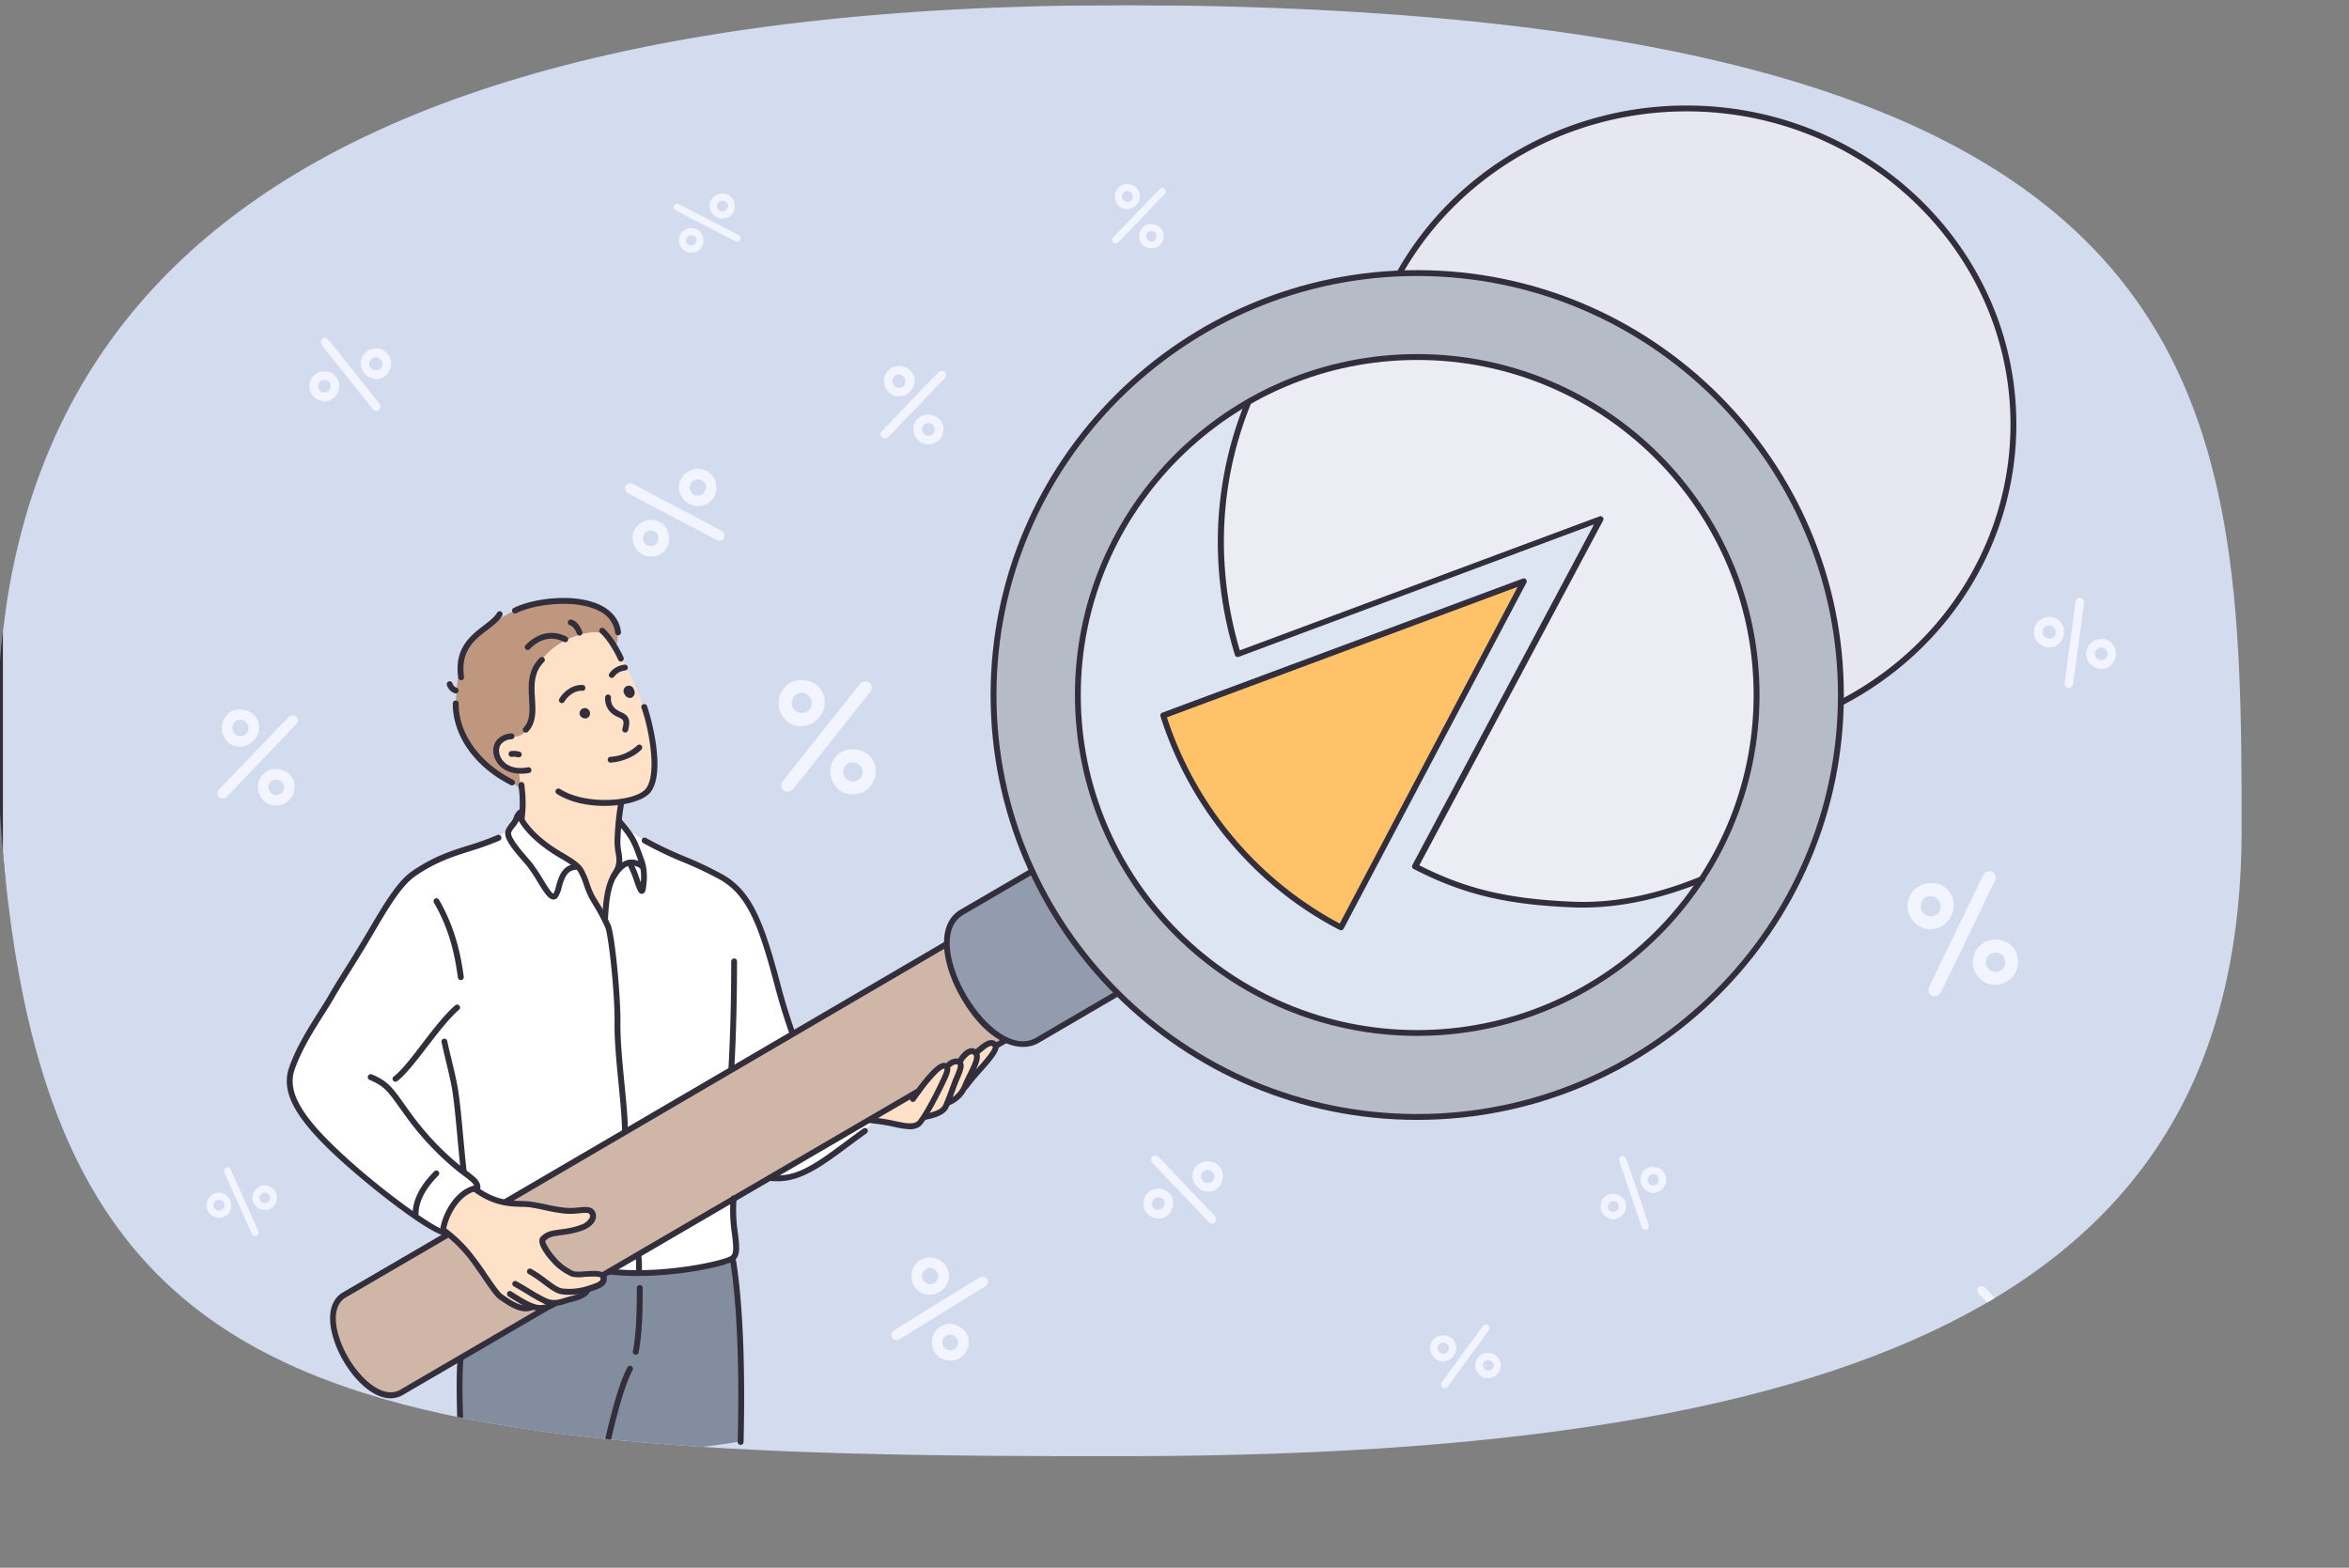
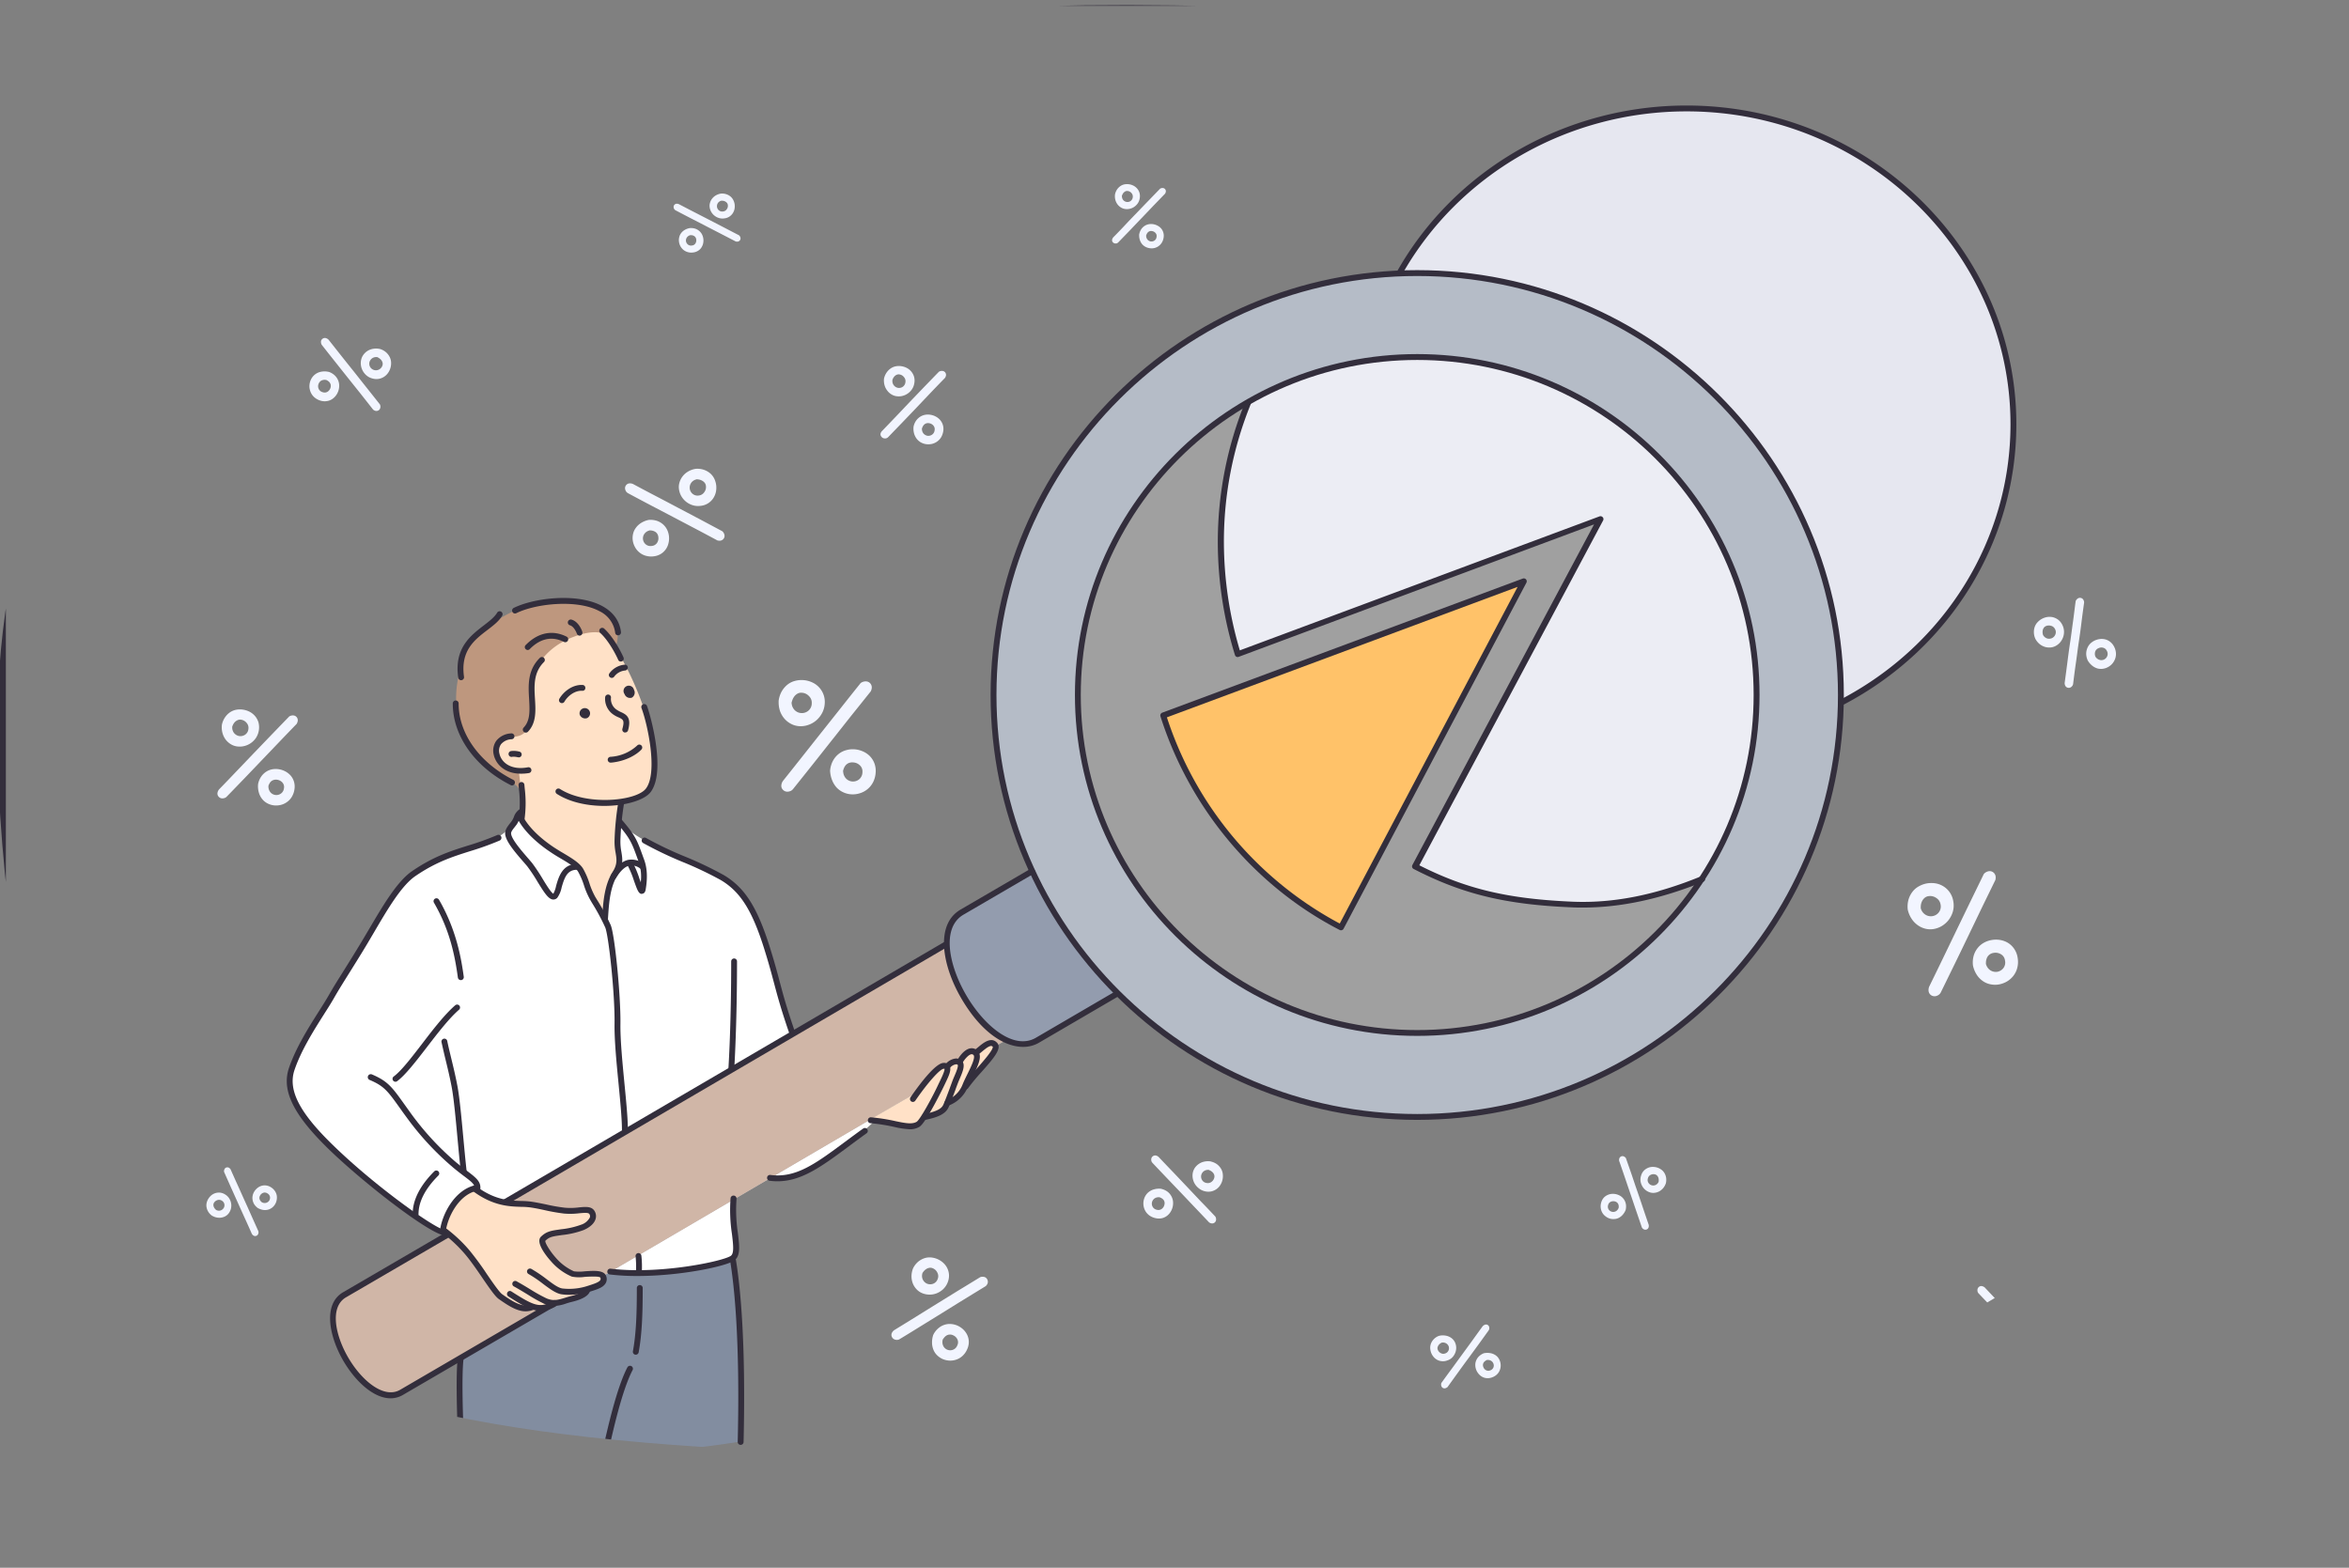
<svg xmlns="http://www.w3.org/2000/svg" id="_Layer_" data-name="&lt;Layer&gt;" viewBox="0 0 853.45 569.67">
  <rect x="0" y="0" width="853.45" height="569.67" fill="#808080" stroke="none" />
  <defs>
    <style>.cls-1{fill:none;}.cls-2{clip-path:url(#clip-path);}.cls-14,.cls-3{fill:#332e3c;}.cls-4{fill:#d2dcee;}.cls-10,.cls-11,.cls-12,.cls-13,.cls-14,.cls-15,.cls-16,.cls-4,.cls-5,.cls-6,.cls-7,.cls-8,.cls-9{fill-rule:evenodd;}.cls-12,.cls-5{fill:#fff;}.cls-6{fill:#ffe1c7;}.cls-7{fill:#be977e;}.cls-8{fill:#828da0;}.cls-9{fill:#e6e7f0;}.cls-10{fill:#b5bcc7;}.cls-11{fill:#d0b6a7;}.cls-12{opacity:0.25;}.cls-13{fill:#939cae;}.cls-15{fill:#ffc269;}.cls-16{fill:#f2f5ff;}</style>
    <clipPath id="clip-path" transform="translate(-1077.09 -684.34)">
      <path class="cls-1" d="M1891.53,985.86c0,157.11-115.71,226.87-401.62,227.59-298.08.74-401.62-16.74-413.34-242.65-8.13-156.91,75.68-289.07,426.72-284.48C1888.18,691.34,1891.53,828.74,1891.53,985.86Z" />
    </clipPath>
  </defs>
  <g class="cls-2">
    <g id="_лой_3_2_" data-name="‘лой_3_2_">
      <path class="cls-3" d="M1929.47,1254H1078.15a1.06,1.06,0,0,1-1.06-1V685.4a1.06,1.06,0,0,1,1.06-1.06h851.32a1.06,1.06,0,0,1,1.07,1.06V1253A1.06,1.06,0,0,1,1929.47,1254Zm-850.25-2.12h849.19V686.46H1079.22Z" transform="translate(-1077.09 -684.34)" />
-       <path class="cls-4" d="M1078.15,685.39h851.32V1253H1078.15Z" transform="translate(-1077.09 -684.34)" />
    </g>
    <g id="_лой_2_1_" data-name="‘лой_2_1_">
      <path class="cls-5" d="M1222.3,1006.24c5.87-8.4,19.77-11.82,29.43-15.18,2.5-.88,6.68-2.25,9.09-4.59,2.19-2.12,2.6-5.24,4.85-5.74,19.34-4.26,36.81,2.43,36.81,2.43s2.54,3.26,10,7.2c11.75,6.2,30.77,14.55,33.68,18.27,7.43,9.5,10.8,22.16,13.72,33.25,2.35,8.89,4.95,17.46,4.95,17.46l29.92,32.44s-12.26,11.63-21.65,16.72-15.9,3.69-15.9,3.69l-14,7.86s.18,5.43.11,8.66c-.12,5.47,3.2,10.72.93,11.87-12.63,6.39-45.28,5.77-45.28,5.77l-61.5-14.76s-3.29-.72-9.32-4.79a232.31,232.31,0,0,1-31.82-26.67c-7.31-7.49-14.27-15.85-14.4-22.73-.1-5.73,8.66-20,17-33.61C1209.92,1026.12,1219.4,1010.39,1222.3,1006.24Z" transform="translate(-1077.09 -684.34)" />
      <path class="cls-6" d="M1266.74,925.82s15.66-21.43,26.87-13.91c6.47,4.33,13.85,19,17.73,30.82,2.85,8.75,3.05,15,3.45,19.66,1,11-12,13.9-12,13.9l-1.21,11.8,1,10.41s-2.11,2-3.53,6.79a84.59,84.59,0,0,0-2.15,12.54l-4.87-7.62-3.79-10.47s-9.84-4.86-15-9.43-6.4-7.89-6.4-7.89a77.08,77.08,0,0,0-.08-10.43,15,15,0,0,0-3.33-7.49s-7.94-1.87-7.65-11.56S1266.74,925.82,1266.74,925.82Z" transform="translate(-1077.09 -684.34)" />
      <path class="cls-7" d="M1263.84,906.31c6.26-3.15,24.28-4.4,30.93-1.34a11.59,11.59,0,0,1,6.64,9,10.29,10.29,0,0,1-.48,4.9L1298.7,916s-3.28-4.58-14.83.41c-7.41,3.2-13,9.65-13.47,16.45-.25,4.19.56,10.23-.32,13.27-1.61,5.54-4.42,5.76-6.85,6-2.79.3-5.15.4-5.89,3.91-1.38,6.56,8.27,9,8.27,9s1.28,8-.27,5.48c-1.07-1.76-5.65-2.8-10.47-6.91s-10.14-11.78-11.35-18.47a36.17,36.17,0,0,1,.5-16.4c.85-3.51,1.83-8.31,4.16-11.34C1251.65,912.87,1258.79,908.84,1263.84,906.31Z" transform="translate(-1077.09 -684.34)" />
      <path class="cls-8" d="M1244.1,1178.65l53.82-32.46a217.9,217.9,0,0,0,24.93-.57,109.08,109.08,0,0,0,19.9-3.84s2.4,16.89,3.25,33.48.14,32.88.14,32.88a302.65,302.65,0,0,1-47.33,4c-25.38,0-54.2-3.83-54.2-3.83Z" transform="translate(-1077.09 -684.34)" />
      <path class="cls-9" d="M1530.18,830.63l47.84-31.8c16.84-43.85,60.4-75.07,111.5-75.07,65.69,0,118.94,51.62,118.94,115.3,0,48.8-31.28,90.52-75.47,107.36l-38,57.92s-25,9.6-50.91,8.61c-32.16-1.22-52.84-14.16-52.84-14.16l67-125.64-131.48,48.61s-6.52-21.6-6-44.4C1521.34,853,1530.18,830.63,1530.18,830.63Z" transform="translate(-1077.09 -684.34)" />
      <path class="cls-10" d="M1599.94,784c-15.27-.49-33.46,1.12-48.65,5.19-21.6,5.78-37.76,16.28-50.27,24.6-16.93,11.26-36.06,32.92-48,56.49-8,15.73-11.51,32.25-13.7,47.27a147.71,147.71,0,0,0,.35,42c3.71,25.41,12.55,41.23,12.55,41.23l-26.2,15.52a11.38,11.38,0,0,0-3.59,4.22,20.93,20.93,0,0,0-1.56,6.65l-180.63,105.44-39.82,23.68a12,12,0,0,0-2.75,7.85c0,4.29,2.81,10.16,5.23,14.28s6.7,9.15,10.42,11.26a11.36,11.36,0,0,0,7.67,1.5l74.89-43,146.94-86.06a11.66,11.66,0,0,0,4.26,1.63,15.51,15.51,0,0,0,5-.31l30.73-17.91s32.86,35,84.11,42.69c19.26,2.9,43.44,2.56,65-3,23.79-6.2,44.66-18.4,57.68-29.8,10.17-8.89,21.55-19.43,31.13-34.67,14.34-22.8,25.07-52.87,25.46-77.64.35-23.51-4.32-46.49-11.67-64.29a169.14,169.14,0,0,0-24.65-41.15c-1.39-2-14.61-17.63-37.11-31.35A157.19,157.19,0,0,0,1614,785.21,125.71,125.71,0,0,0,1599.94,784Zm-36.57,33.58c15.78-3.05,37-4.91,58-.16,13.84,3.12,28.55,10.73,38,17.13,27,18.26,47.78,45.8,53.8,80.82,4.61,26.82.07,60.83-13.92,81.5a114.66,114.66,0,0,1-18.7,25.72c-12.1,12.32-30,24-48.71,30.42-19.73,6.76-43.89,8.25-64,4.26-21.21-4.22-38.39-15-51.17-23.66-25.12-17-42-45-46.61-77.13-4.15-28.86,2.14-61.77,17.4-84.33,1.21-1.78,11-17.69,25.66-29.95C1528.9,829,1549.78,820.22,1563.37,817.59Z" transform="translate(-1077.09 -684.34)" />
      <path class="cls-11" d="M1452.2,1000.82l-26.2,15.52a11.38,11.38,0,0,0-3.59,4.22,20.93,20.93,0,0,0-1.56,6.65l-180.63,105.44-39.82,23.68a12,12,0,0,0-2.75,7.85c0,4.29,2.81,10.16,5.23,14.28s6.7,9.15,10.42,11.26a11.36,11.36,0,0,0,7.67,1.5l74.89-43,146.94-86.06a11.66,11.66,0,0,0,4.26,1.63,15.51,15.51,0,0,0,5-.31l30.73-17.91s-12.3-11-20-22.24A82.28,82.28,0,0,1,1452.2,1000.82Z" transform="translate(-1077.09 -684.34)" />
      <path class="cls-6" d="M1409.68,1081.58s3.69-4.54,6.41-7.31a9.3,9.3,0,0,1,5.46-2.64l1.28-1.29,2.92-.35,2.79-3.28,3.32-.38a40.56,40.56,0,0,1,5.07-2.83c2.15-.53,2.42,1.51.55,4.38a65.47,65.47,0,0,1-7.77,8.79l-4.21,5.91-4.13,3-2.79,3.24-5.46,1.41s-1.95,4.75-8.38,2.91a62.72,62.72,0,0,0-12.09-1.66Z" transform="translate(-1077.09 -684.34)" />
      <path class="cls-6" d="M1249.51,1116.29s4.46,3.29,8.17,4.18c4.92,1.19,9.57,1.19,15.63,1.93,2.62.33,6.74,1.1,9.22,1.65,4.56,1,7.54-.85,8.81.25,2.81,2.43.4,5.18-4.88,6.65-3.67,1-9.77,0-12.12,3.71-.95,1.48,3.53,7.79,9.82,12.5,2.17,1.63,12.75.64,12.68,1.65-.18,2.44-6.14,4.36-6.14,4.36s-.79,1.42-3.55,2.42c-5.69,2.07-16,4.57-18.69,4.46-1.68-.08-6.17-1.89-8.9-4.07-4-3.22-7.48-10.17-11.22-14.65a64.78,64.78,0,0,0-10.16-9.95s1.26-6.33,4.09-10.1A15.08,15.08,0,0,1,1249.51,1116.29Z" transform="translate(-1077.09 -684.34)" />
      <path class="cls-12" d="M1469.33,936.87a122.75,122.75,0,1,1,122.74,122.56A122.67,122.67,0,0,1,1469.33,936.87Z" transform="translate(-1077.09 -684.34)" />
      <path class="cls-13" d="M1424.22,1017.45l27.41-16.12a196.81,196.81,0,0,0,14.48,24.68,140.7,140.7,0,0,0,17,19.43l-27.21,15.36s-5.14,4.14-10.78,2.52c-9.53-2.72-20.53-18.6-23.23-29.64S1424.22,1017.45,1424.22,1017.45Z" transform="translate(-1077.09 -684.34)" />
      <path class="cls-3" d="M1266.26,965.47c-5.5,0-9-3.21-9.8-6.93a6.19,6.19,0,0,1,.93-5,7.28,7.28,0,0,1,5.33-2.7,1.07,1.07,0,1,1,.22,2.12,5.24,5.24,0,0,0-3.84,1.84,4.12,4.12,0,0,0-.56,3.35c.67,3.24,4.2,6.17,10.36,5a1.06,1.06,0,1,1,.4,2.09A16.54,16.54,0,0,1,1266.26,965.47Z" transform="translate(-1077.09 -684.34)" />
      <path class="cls-3" d="M1265.53,959.52a1.07,1.07,0,0,1-.25,0,6.45,6.45,0,0,0-2-.2,1.07,1.07,0,1,1-.51-2.07,8.06,8.06,0,0,1,3,.2,1.06,1.06,0,0,1-.24,2.1Z" transform="translate(-1077.09 -684.34)" />
      <path class="cls-3" d="M1302.69,924.72a1,1,0,0,1-1-.63c0-.07-2.9-6.51-6.58-9.81a1.07,1.07,0,0,1,1.42-1.59c4,3.61,7,10.26,7.1,10.54a1.05,1.05,0,0,1-.54,1.4A1.07,1.07,0,0,1,1302.69,924.72Z" transform="translate(-1077.09 -684.34)" />
      <path class="cls-3" d="M1296.63,977.18c-6,0-12.38-1.26-17.22-4.36a1.06,1.06,0,1,1,1.14-1.79c9.66,6.17,27.76,4.44,31.23-.16,4.39-5.81.62-23.29-1.62-29.25a1.06,1.06,0,1,1,2-.75c1.28,3.42,7,23.77,1.33,31.28C1311.24,975.12,1304.27,977.18,1296.63,977.18Z" transform="translate(-1077.09 -684.34)" />
      <path class="cls-3" d="M1266.6,983h-.12a1.07,1.07,0,0,1-.94-1.17,41.92,41.92,0,0,0,.08-10.85l-.13-1.31a1.06,1.06,0,0,1,2.12-.19l.12,1.31a43.28,43.28,0,0,1-.07,11.27A1.06,1.06,0,0,1,1266.6,983Z" transform="translate(-1077.09 -684.34)" />
      <path class="cls-3" d="M1296.93,1019.15h-.08a1.06,1.06,0,0,1-1-1.13l.09-1.22c.31-4.58.74-10.87,3.69-15.54,1.81-2.87,1.53-4.6,1.13-7a21.55,21.55,0,0,1-.39-4.57,103.06,103.06,0,0,1,1.4-14,1.07,1.07,0,0,1,1.28-.79,1.05,1.05,0,0,1,.79,1.29,102.22,102.22,0,0,0-1.34,13.55,19.33,19.33,0,0,0,.36,4.17c.41,2.53.81,4.92-1.43,8.47-2.67,4.22-3.07,10.2-3.37,14.56l-.08,1.22A1.07,1.07,0,0,1,1296.93,1019.15Z" transform="translate(-1077.09 -684.34)" />
      <path class="cls-3" d="M1263.16,969.76a1.14,1.14,0,0,1-.48-.12c-13-6.55-21.08-17.89-21.08-29.59a1.07,1.07,0,1,1,2.13,0c0,10.89,7.62,21.5,19.9,27.69a1.07,1.07,0,0,1-.47,2Z" transform="translate(-1077.09 -684.34)" />
-       <path class="cls-3" d="M1242.66,936.26a1,1,0,0,1-.34,0,4.59,4.59,0,0,1-2.9-3.12,1.07,1.07,0,0,1,.87-1.23,1.09,1.09,0,0,1,1.23.88,2.56,2.56,0,0,0,1.48,1.46,1.06,1.06,0,0,1-.34,2.06Z" transform="translate(-1077.09 -684.34)" />
      <path class="cls-3" d="M1244.58,931.51a1.06,1.06,0,0,1-1-.92c-1.54-10.71,4.46-15.28,9.29-19,2-1.53,3.89-3,4.84-4.61a1.06,1.06,0,0,1,1.84,1.07c-1.15,2-3.21,3.57-5.39,5.23-4.61,3.51-9.84,7.49-8.48,17a1.07,1.07,0,0,1-.9,1.21Z" transform="translate(-1077.09 -684.34)" />
      <path class="cls-3" d="M1301.6,915.18a1,1,0,0,1-1-.92,10.13,10.13,0,0,0-5.76-7.86c-8.46-4.51-23.51-2.57-30.15.75a1.06,1.06,0,0,1-1.43-.47,1.08,1.08,0,0,1,.48-1.44c7.21-3.59,22.91-5.62,32.1-.71,4,2.16,6.35,5.33,6.87,9.46a1.06,1.06,0,0,1-.92,1.19Z" transform="translate(-1077.09 -684.34)" />
      <path class="cls-3" d="M1268.1,950.54a1.07,1.07,0,0,1-.77-1.8c2.45-2.56,2.22-6.17,2-10.35-.3-4.93-.64-10.53,3.9-15a1.06,1.06,0,1,1,1.5,1.51c-3.86,3.83-3.56,8.69-3.27,13.39.26,4.28.54,8.71-2.55,11.94A1,1,0,0,1,1268.1,950.54Z" transform="translate(-1077.09 -684.34)" />
      <path class="cls-3" d="M1287.68,915.31a1.06,1.06,0,0,1-1-.71c-.25-.74-1.21-2.73-2.55-3.06a1.07,1.07,0,0,1,.52-2.07c2.68.66,3.91,4.06,4,4.44a1.06,1.06,0,0,1-.66,1.35A1,1,0,0,1,1287.68,915.31Z" transform="translate(-1077.09 -684.34)" />
      <path class="cls-3" d="M1268.83,920.53a1,1,0,0,1-.74-.31,1,1,0,0,1,0-1.49c4.44-4.55,9.72-5.62,14.87-3.05a1.06,1.06,0,0,1-1,1.9c-5.46-2.73-9.76-.08-12.4,2.63A1.07,1.07,0,0,1,1268.83,920.53Z" transform="translate(-1077.09 -684.34)" />
      <path class="cls-3" d="M1283.71,1154.83a18.42,18.42,0,0,1-2.64-.19c-2-.32-4.17-1.91-6.63-3.75a45.14,45.14,0,0,0-5.32-3.61,1.06,1.06,0,0,1-.42-1.44,1.08,1.08,0,0,1,1.45-.42,50.31,50.31,0,0,1,5.56,3.75c2.14,1.62,4.16,3.13,5.69,3.36a21.68,21.68,0,0,0,9.41-1c2-.64,4-1.27,4.42-2.11a1,1,0,0,0,0-.79c-.22-.69-4.35-.41-5.71-.31a13.8,13.8,0,0,1-4.68-.1,20.91,20.91,0,0,1-7.54-5.55c-1.81-2-5.78-7-3.62-9,1.76-1.68,3.24-2.06,6-2.47l1.24-.18a30,30,0,0,0,7.31-1.66,5.49,5.49,0,0,0,3.15-2.6,1.39,1.39,0,0,0-.12-1.22c-.34-.62-1.61-.52-3.68-.34a26.56,26.56,0,0,1-5.58.11,71,71,0,0,1-7-1.23c-1.61-.36-3.27-.71-5.24-1a26.94,26.94,0,0,0-3.33-.21c-4.26-.13-10.11-.3-17.27-5.54a1.07,1.07,0,1,1,1.26-1.72c6.63,4.85,11.87,5,16.07,5.13a28.57,28.57,0,0,1,3.59.24c2,.3,3.73.67,5.37,1a62.83,62.83,0,0,0,6.83,1.2,23.41,23.41,0,0,0,5.14-.11c2.53-.24,4.72-.45,5.75,1.43a3.54,3.54,0,0,1,.26,2.94c-.71,2.07-3,3.32-4.33,3.88a32,32,0,0,1-7.85,1.8l-1.21.18c-2.64.39-3.53.67-4.81,1.9-.22.66,1.62,3.71,3.74,6.1a18.9,18.9,0,0,0,6.66,5,15.43,15.43,0,0,0,3.83,0c3.51-.25,7.14-.51,7.88,1.78a3,3,0,0,1-.14,2.43c-.84,1.62-3,2.31-5.56,3.11A26.49,26.49,0,0,1,1283.71,1154.83Z" transform="translate(-1077.09 -684.34)" />
      <path class="cls-3" d="M1278.51,1158.89a8.9,8.9,0,0,1-4-.94,54.89,54.89,0,0,1-5.58-3.14c-1.41-.86-3-1.84-5.26-3.1a1.06,1.06,0,0,1,1-1.85c2.29,1.28,3.91,2.26,5.33,3.14a58,58,0,0,0,5.4,3c2.62,1.26,4.6.64,6.91-.07.67-.21,1.34-.41,2-.58,3.34-.79,5-1.87,5.16-2.59a1.07,1.07,0,0,1,2.08.47c-.42,1.83-2.69,3.23-6.76,4.19-.65.15-1.28.35-1.91.54A14.87,14.87,0,0,1,1278.51,1158.89Z" transform="translate(-1077.09 -684.34)" />
      <path class="cls-3" d="M1273.47,1160.67c-3.23,0-6.39-1.86-11.69-5.25a1.06,1.06,0,0,1-.32-1.47,1,1,0,0,1,1.46-.32c8.22,5.24,10.24,6.06,15,3.58a1.06,1.06,0,0,1,1.43.45,1.07,1.07,0,0,1-.45,1.45A11.93,11.93,0,0,1,1273.47,1160.67Z" transform="translate(-1077.09 -684.34)" />
      <path class="cls-3" d="M1268.05,1160.83c-3.14,0-6.22-2-9.75-4.47-1.28-.91-3.12-3.54-6-7.74-2-2.95-4.31-6.28-6.26-8.56a52.4,52.4,0,0,0-8.36-7.83,1.08,1.08,0,0,1-.24-1.49,1.06,1.06,0,0,1,1.48-.24,53,53,0,0,1,8.73,8.17,108,108,0,0,1,6.4,8.74c2.19,3.18,4.46,6.48,5.49,7.21,4.7,3.32,7.6,4.8,10.47,3.7a1.07,1.07,0,1,1,.77,2A7.58,7.58,0,0,1,1268.05,1160.83Z" transform="translate(-1077.09 -684.34)" />
      <path class="cls-3" d="M1238,1132.73h-.13a1.08,1.08,0,0,1-.93-1.19c.67-5.61,5-14.42,12.35-16.42a1.06,1.06,0,0,1,1.3.75,1,1,0,0,1-.75,1.3c-6.37,1.73-10.2,9.75-10.79,14.63A1.05,1.05,0,0,1,1238,1132.73Z" transform="translate(-1077.09 -684.34)" />
      <path class="cls-3" d="M1250.52,1117.64l-.18,0a1.05,1.05,0,0,1-.87-1.22c.26-1.59-.67-2.38-4-4.87-1.11-.84-2.48-1.89-4-3.18a103.42,103.42,0,0,1-16.74-18.14c-.88-1.19-1.65-2.27-2.35-3.25-4.38-6.13-5.7-8-11-10.23a1.06,1.06,0,1,1,.84-2c5.8,2.47,7.33,4.61,11.85,10.94l2.33,3.25a101.48,101.48,0,0,0,16.39,17.74c1.53,1.26,2.83,2.25,4,3.13,3.38,2.57,5.25,4,4.76,6.9A1.07,1.07,0,0,1,1250.52,1117.64Z" transform="translate(-1077.09 -684.34)" />
      <path class="cls-3" d="M1220.78,1077.42a1.1,1.1,0,0,1-.86-.43,1.07,1.07,0,0,1,.22-1.49c2.73-2,6.43-6.83,10.34-11.92,4-5.25,8.22-10.67,12-13.95a1.06,1.06,0,0,1,1.39,1.61c-3.62,3.14-7.73,8.48-11.71,13.65s-7.8,10.11-10.76,12.31A1.07,1.07,0,0,1,1220.78,1077.42Z" transform="translate(-1077.09 -684.34)" />
      <path class="cls-3" d="M1239,1133.33c-5.27,0-30.44-19.62-42.78-31.71-12.67-12.4-16.89-21.16-14.13-29.25,2.53-7.4,7.17-14.73,10.9-20.62,1.34-2.11,2.6-4.12,3.59-5.84,1.7-3,3.56-5.93,5.72-9.37,1.88-3,4-6.4,6.39-10.39.85-1.41,1.71-2.87,2.57-4.33,5-8.46,10.1-17.21,15.55-20.94,7.79-5.33,13.87-7.25,20.31-9.28a100.7,100.7,0,0,0,10.64-3.83,1.07,1.07,0,1,1,.86,2,105.07,105.07,0,0,1-10.86,3.9c-6.28,2-12.22,3.86-19.74,9-5.07,3.47-10.08,12-14.93,20.26-.86,1.47-1.72,2.93-2.57,4.36-2.4,4-4.54,7.41-6.42,10.42-2.14,3.41-4,6.38-5.67,9.3-1,1.77-2.29,3.79-3.65,5.92-3.67,5.8-8.23,13-10.68,20.17s1.62,15.29,13.61,27c15.9,15.58,38,31.09,41,31.15a1.07,1.07,0,0,1,.79,2A1.42,1.42,0,0,1,1239,1133.33Zm-.35-2Z" transform="translate(-1077.09 -684.34)" />
      <path class="cls-3" d="M1244.51,1040.48a1.07,1.07,0,0,1-1.06-.92c-1.14-8.31-3-17.37-8.7-27.22a1.06,1.06,0,1,1,1.84-1.06c6.71,11.56,8.24,22.66,9,28a1.08,1.08,0,0,1-.91,1.2Z" transform="translate(-1077.09 -684.34)" />
      <path class="cls-3" d="M1245.51,1111a1.06,1.06,0,0,1-1-1c-.42-3.6-.82-8-1.21-12.16-.66-7.16-1.35-14.58-2.12-18.59-.7-3.68-1.54-7.14-2.28-10.17-.54-2.21-1-4.29-1.4-6.06a1.06,1.06,0,0,1,2.09-.41c.34,1.72.82,3.69,1.38,6,.74,3.06,1.59,6.54,2.3,10.28.79,4.1,1.48,11.57,2.15,18.8.39,4.19.79,8.53,1.2,12.11a1.05,1.05,0,0,1-.94,1.18Z" transform="translate(-1077.09 -684.34)" />
      <path class="cls-3" d="M1228.09,1126.58a1.06,1.06,0,0,1-1.07-1.06c0-5.1,2.64-10.34,7.84-15.54a1.06,1.06,0,0,1,1.51,1.5c-4.79,4.79-7.22,9.52-7.22,14A1.06,1.06,0,0,1,1228.09,1126.58Z" transform="translate(-1077.09 -684.34)" />
      <path class="cls-3" d="M1304.13,1096a1.06,1.06,0,0,1-1.07-1.06c0-4-.59-10.09-1.21-16.58-.77-7.89-1.56-16-1.48-22,.15-11.31-2.21-32.31-3.38-35a75,75,0,0,0-4.85-9l-.58-1a28.43,28.43,0,0,1-2.3-5.31,26.81,26.81,0,0,0-2.11-4.94c-1-1.68-3.87-3.38-6.63-5-1.1-.65-2.19-1.31-3.2-2-3.43-2.25-9.61-6.92-12.44-12.77a1.06,1.06,0,0,1,1.91-.93c2.62,5.4,8.45,9.79,11.7,11.93,1,.64,2,1.27,3.12,1.92,3.12,1.86,6.08,3.61,7.36,5.77a27.82,27.82,0,0,1,2.29,5.31,27.43,27.43,0,0,0,2.12,4.93l.58.95a76.93,76.93,0,0,1,5,9.24c1.5,3.48,3.68,25.63,3.55,35.91-.08,5.8.71,13.89,1.46,21.71.64,6.54,1.24,12.72,1.24,16.79A1.06,1.06,0,0,1,1304.13,1096Z" transform="translate(-1077.09 -684.34)" />
      <path class="cls-3" d="M1278.14,1011.2H1278c-1.67-.16-3.13-2.42-5.56-6.37a60.64,60.64,0,0,0-3.69-5.58c-.34-.44-.89-1.06-1.54-1.81-3.42-3.91-6.5-7.64-6.59-10.23,0-1.41.83-2.51,1.76-3.7.21-.25.42-.53.64-.83a7.07,7.07,0,0,0,.78-1.5,5.33,5.33,0,0,1,2.44-3,1.06,1.06,0,0,1,1.42.47,1,1,0,0,1-.47,1.42c-.69.35-1,1-1.43,2a9.15,9.15,0,0,1-1,1.94c-.24.3-.46.6-.68.87-.74.94-1.32,1.68-1.3,2.31.07,2.05,4,6.5,6.06,8.9.68.79,1.25,1.44,1.62,1.9a65.37,65.37,0,0,1,3.82,5.76c1.22,2,3,4.92,3.85,5.34a10.22,10.22,0,0,0,1-2.82c.88-3.14,2.23-7.9,7.48-8a1.06,1.06,0,1,1,0,2.12c-3.4.06-4.41,2.71-5.47,6.44a9.67,9.67,0,0,1-1.57,3.73A1.91,1.91,0,0,1,1278.14,1011.2Zm0-2.12h0Z" transform="translate(-1077.09 -684.34)" />
      <path class="cls-3" d="M1310.28,1009.16c-1.14,0-1.64-1.37-2.87-4.84a34.62,34.62,0,0,0-2.33-5.6,1.06,1.06,0,1,1,1.81-1.12,35.56,35.56,0,0,1,2.52,6c.15.41.31.87.48,1.33a16.33,16.33,0,0,0-.69-7.19l-.34-1c-2.25-6.25-2.71-7.55-7.42-13.09a1.06,1.06,0,0,1,.13-1.5,1.07,1.07,0,0,1,1.49.12c5,5.84,5.5,7.36,7.8,13.75l.35.95c1,2.89,1.2,6.35.47,10.59-.16,1-.59,1.47-1.27,1.54Z" transform="translate(-1077.09 -684.34)" />
      <path class="cls-3" d="M1300,1003.88a1.06,1.06,0,0,1-.91-1.63c2-3.21,4.05-5,6.29-5.47a7.26,7.26,0,0,1,5.71,1.54,1.08,1.08,0,0,1,.26,1.49,1.07,1.07,0,0,1-1.48.26,5.28,5.28,0,0,0-4.07-1.2c-1.6.33-3.26,1.84-4.9,4.51A1.07,1.07,0,0,1,1300,1003.88Z" transform="translate(-1077.09 -684.34)" />
      <path class="cls-3" d="M1364.9,1060.65a1.06,1.06,0,0,1-1-.72c-3-8.69-4.24-13.33-5.55-18.24-.94-3.53-1.91-7.19-3.61-12.61-4.39-13.95-8.66-20.71-15.74-24.93a132.06,132.06,0,0,0-13.76-6.55,136.51,136.51,0,0,1-14.49-6.93,1.06,1.06,0,0,1-.37-1.46,1.05,1.05,0,0,1,1.46-.36,132.11,132.11,0,0,0,14.24,6.79,133.47,133.47,0,0,1,14,6.69c7.6,4.52,12.11,11.6,16.68,26.11,1.72,5.47,2.7,9.15,3.64,12.71,1.3,4.88,2.52,9.46,5.5,18.07a1.07,1.07,0,0,1-.66,1.36A1,1,0,0,1,1364.9,1060.65Z" transform="translate(-1077.09 -684.34)" />
      <path class="cls-3" d="M1342.81,1073.67h-.06a1.07,1.07,0,0,1-1-1.12c.66-11.18,1-25,1-38.87a1.06,1.06,0,1,1,2.12,0c0,13.92-.36,27.78-1,39A1.07,1.07,0,0,1,1342.81,1073.67Z" transform="translate(-1077.09 -684.34)" />
      <path class="cls-3" d="M1308.68,1148a82.83,82.83,0,0,1-10-.55,1,1,0,0,1-.92-1.18,1.06,1.06,0,0,1,1.17-.93c18,2.16,40.76-2.68,43.66-4.65,1.28-.88.91-4,.43-8a57.42,57.42,0,0,1-.5-12.91,1.06,1.06,0,0,1,1.17-1,1.08,1.08,0,0,1,1,1.18,55.94,55.94,0,0,0,.49,12.44c.59,4.85,1,8.35-1.35,10C1340.79,1144.5,1324.35,1148,1308.68,1148Z" transform="translate(-1077.09 -684.34)" />
      <path class="cls-3" d="M1244.63,1209a1.06,1.06,0,0,1-1.06-1c-.43-7.49-.93-24.59-.16-30.17a1.07,1.07,0,0,1,1.21-.91,1.06,1.06,0,0,1,.9,1.2c-.76,5.44-.25,22.33.18,29.76a1.08,1.08,0,0,1-1,1.13Z" transform="translate(-1077.09 -684.34)" />
      <path class="cls-3" d="M1346.12,1209.36h0a1.06,1.06,0,0,1-1-1.08c.9-37.45-1.34-57.27-2.75-65.75a1.06,1.06,0,0,1,.87-1.22,1.07,1.07,0,0,1,1.23.86c1.42,8.56,3.68,28.54,2.78,66.15A1.06,1.06,0,0,1,1346.12,1209.36Z" transform="translate(-1077.09 -684.34)" />
      <path class="cls-3" d="M1297,1213.05l-.24,0a1.06,1.06,0,0,1-.8-1.27c1.79-8,5.11-23,9.08-30.59a1.08,1.08,0,0,1,1.44-.45,1.07,1.07,0,0,1,.45,1.44c-3.85,7.37-7.13,22.12-8.9,30.06A1,1,0,0,1,1297,1213.05Z" transform="translate(-1077.09 -684.34)" />
      <path class="cls-3" d="M1308.09,1176.59l-.2,0a1.06,1.06,0,0,1-.85-1.24c1.19-6.48,1.43-13.83,1.43-22.88a1.07,1.07,0,1,1,2.13,0c0,9.16-.25,16.63-1.47,23.27A1.06,1.06,0,0,1,1308.09,1176.59Z" transform="translate(-1077.09 -684.34)" />
      <path class="cls-3" d="M1407.76,1094.69a30.92,30.92,0,0,1-5.73-.85,67.31,67.31,0,0,0-8.62-1.36,1,1,0,0,1-1-1.14,1.06,1.06,0,0,1,1.14-1,66.43,66.43,0,0,1,8.89,1.39c3.47.72,6,1.23,7.7.23,1.2-.74,5.73-8.9,8-13.85l.45-.93c.64-1.33,1.82-3.78,1.66-4.49h-.25c-1.36,0-5.91,5.14-10.35,11.59a1.07,1.07,0,0,1-1.48.29,1.09,1.09,0,0,1-.28-1.49c3.19-4.62,9-12.41,12-12.51a2.26,2.26,0,0,1,2.1.93c1,1.45-.2,3.83-1.52,6.6l-.44.92c-.06.13-6.46,13.35-8.91,14.78A6.66,6.66,0,0,1,1407.76,1094.69Z" transform="translate(-1077.09 -684.34)" />
      <path class="cls-3" d="M1413,1091.28a1.07,1.07,0,0,1-1-.83,1.06,1.06,0,0,1,.81-1.26c3.76-.82,6.25-1.67,7-3.42.7-1.56,1.52-3.79,2.33-5.93.35-1,.7-1.89,1-2.74.22-.58.47-1.17.73-1.77.52-1.2,1.59-3.72,1.13-4.11a.86.86,0,0,0-.74-.11,3.48,3.48,0,0,0-2,1.24,1.07,1.07,0,0,1-1.87-1,5.66,5.66,0,0,1,3.49-2.32,3,3,0,0,1,2.51.6c1.64,1.41.52,4-.56,6.57-.25.56-.49,1.14-.71,1.7-.32.84-.67,1.76-1,2.71-.82,2.18-1.66,4.44-2.37,6.05-1.27,2.85-4.76,3.82-8.52,4.62A.63.63,0,0,1,1413,1091.28Z" transform="translate(-1077.09 -684.34)" />
      <path class="cls-3" d="M1421.28,1086.25a1.08,1.08,0,0,1-.32-2.1,10,10,0,0,0,5.76-5.48c.53-1.36,1.24-2.79,1.93-4.19,1.26-2.56,3-6.08,2.08-6.83a.9.9,0,0,0-.77-.22c-1.08.21-2.48,1.94-3.09,3a1.07,1.07,0,0,1-1.45.42,1.09,1.09,0,0,1-.42-1.46c.09-.14,2-3.61,4.56-4.1a3,3,0,0,1,2.52.67c2.22,1.83.4,5.51-1.53,9.41-.66,1.35-1.35,2.75-1.85,4a12.08,12.08,0,0,1-7.1,6.75A1,1,0,0,1,1421.28,1086.25Z" transform="translate(-1077.09 -684.34)" />
      <path class="cls-3" d="M1427.91,1080.21a1,1,0,0,1-.6-.18,1.05,1.05,0,0,1-.27-1.47,67.66,67.66,0,0,1,5-6c2.24-2.54,6-6.8,5.74-7.87-.64-.7-1.78,0-3.8,1.69-.46.38-.89.74-1.28,1a1.07,1.07,0,1,1-1.22-1.75c.34-.23.73-.56,1.14-.9,1.73-1.43,4.61-3.83,6.77-1.44,1.86,2-1.34,5.67-5.76,10.65a70.16,70.16,0,0,0-4.79,5.79A1.06,1.06,0,0,1,1427.91,1080.21Z" transform="translate(-1077.09 -684.34)" />
      <path class="cls-3" d="M1359.56,1113.58a21.54,21.54,0,0,1-2.85-.19,1.06,1.06,0,1,1,.28-2.11c9.29,1.22,16.45-4.11,27.31-12.17,2-1.48,4.13-3.07,6.4-4.69a1.06,1.06,0,1,1,1.24,1.72q-3.39,2.44-6.37,4.68C1375.74,1108.11,1368.38,1113.58,1359.56,1113.58Z" transform="translate(-1077.09 -684.34)" />
      <path class="cls-3" d="M1260.77,1122.12a1.06,1.06,0,0,1-.54-2L1420,1026.72a1.08,1.08,0,0,1,1.47.37,1,1,0,0,1-.33,1.43l-4.68,2.75L1261.3,1122A1.13,1.13,0,0,1,1260.77,1122.12Z" transform="translate(-1077.09 -684.34)" />
-       <path class="cls-3" d="M1438.91,1065.46a1.09,1.09,0,0,1-.92-.52,1.07,1.07,0,0,1,.38-1.46l3.54-2.06a1.06,1.06,0,1,1,1.07,1.83l-3.53,2.06A1,1,0,0,1,1438.91,1065.46Z" transform="translate(-1077.09 -684.34)" />
-       <path class="cls-3" d="M1296,1148.79a1.06,1.06,0,0,1-.93-.51,1,1,0,0,1,.35-1.43l11.61-6.78,103.14-60.13a1.08,1.08,0,0,1,1.47.35,1,1,0,0,1-.32,1.44l0,0-114.71,66.89A1.23,1.23,0,0,1,1296,1148.79Z" transform="translate(-1077.09 -684.34)" />
      <path class="cls-3" d="M1219,1192.44c-6.42,0-13.16-6.58-17.39-14-5-8.82-7.17-20.26.11-24.52l37.41-21.81a1.07,1.07,0,0,1,1.08,1.84l-37.42,21.81c-6,3.52-3.88,13.68.67,21.63,4.88,8.5,13,15.35,18.94,12l55.69-32.48a1.07,1.07,0,0,1,1.08,1.85l-55.71,32.47A8.87,8.87,0,0,1,1219,1192.44Z" transform="translate(-1077.09 -684.34)" />
      <path class="cls-3" d="M1448.81,1064.75c-6.69,0-15.3-5.14-22.72-18.09-6.57-11.49-9.38-26.34,0-31.81l25.41-14.81a1.06,1.06,0,0,1,1.45.38,1.08,1.08,0,0,1-.38,1.47l-1.13.65-24.27,14.15c-8.14,4.74-5.31,18.31.76,28.91,6.5,11.34,17.3,20.45,25.38,15.91l29.11-17a1.06,1.06,0,1,1,1.07,1.84l-29.12,17A11.33,11.33,0,0,1,1448.81,1064.75Z" transform="translate(-1077.09 -684.34)" />
      <path class="cls-3" d="M1309.19,1147.8h-.12a1.08,1.08,0,0,1-.94-1.18,33.83,33.83,0,0,0-.12-5.77,1.06,1.06,0,1,1,2.11-.23,34.89,34.89,0,0,1,.13,6.24A1.06,1.06,0,0,1,1309.19,1147.8Z" transform="translate(-1077.09 -684.34)" />
      <path class="cls-3" d="M1304.24,950.49a.92.92,0,0,1-.28,0,1.06,1.06,0,0,1-.74-1.31c.87-3.12.25-3.4-1.38-4.17a9.72,9.72,0,0,1-2.18-1.22,6.9,6.9,0,0,1-2.7-6.14,1.07,1.07,0,0,1,2.13.08,4.66,4.66,0,0,0,1.87,4.37,10.1,10.1,0,0,0,1.77,1c2.2,1,3.79,2.15,2.54,6.65A1.06,1.06,0,0,1,1304.24,950.49Z" transform="translate(-1077.09 -684.34)" />
      <path class="cls-3" d="M1299,961.46a1.06,1.06,0,0,1-.1-2.12,15.61,15.61,0,0,0,9.69-4.1,1.06,1.06,0,1,1,1.56,1.44c-1.76,1.9-5.71,4.29-11.06,4.78Z" transform="translate(-1077.09 -684.34)" />
      <path class="cls-14" d="M1287.71,944a1.91,1.91,0,1,1,2.66,1.29A2.12,2.12,0,0,1,1287.71,944Z" transform="translate(-1077.09 -684.34)" />
      <path class="cls-14" d="M1304,936.54a1.92,1.92,0,1,1,3.42-1.58,2.14,2.14,0,0,1-.75,2.88A2.11,2.11,0,0,1,1304,936.54Z" transform="translate(-1077.09 -684.34)" />
      <path class="cls-3" d="M1281.25,939.83a1,1,0,0,1-.54-.14,1.06,1.06,0,0,1-.38-1.46c1.56-2.63,4.77-5.18,8.43-5a1.05,1.05,0,0,1,1,1.12,1,1,0,0,1-1.12,1c-2.75-.15-5.28,1.91-6.46,3.92A1,1,0,0,1,1281.25,939.83Z" transform="translate(-1077.09 -684.34)" />
      <path class="cls-3" d="M1299.38,930.67a1,1,0,0,1-.62-.2,1,1,0,0,1-.24-1.48,7.68,7.68,0,0,1,5.71-3.14,1.07,1.07,0,0,1,0,2.13,5.57,5.57,0,0,0-4,2.25A1.07,1.07,0,0,1,1299.38,930.67Z" transform="translate(-1077.09 -684.34)" />
      <path class="cls-3" d="M1592,1091.27c-85.47,0-155-69.26-155-154.39s69.53-154.38,155-154.38,155,69.26,155,154.38S1677.47,1091.27,1592,1091.27Zm0-306.64c-84.3,0-152.87,68.3-152.87,152.25s68.57,152.26,152.87,152.26,152.87-68.3,152.87-152.26S1676.3,784.63,1592,784.63Z" transform="translate(-1077.09 -684.34)" />
      <path class="cls-3" d="M1592,1060.75c-68.58,0-124.36-55.57-124.36-123.87S1523.43,813,1592,813s124.37,55.56,124.37,123.86S1660.59,1060.75,1592,1060.75Zm0-245.61c-67.4,0-122.24,54.61-122.24,121.74s54.84,121.75,122.24,121.75,122.23-54.62,122.23-121.75S1659.41,815.14,1592,815.14Z" transform="translate(-1077.09 -684.34)" />
      <path class="cls-3" d="M1746.34,940.52a1.07,1.07,0,0,1-.94-.58,1,1,0,0,1,.45-1.43c38.06-19.92,61.7-58.25,61.7-100,0-62.69-52.79-113.7-117.69-113.7-43.12,0-82.73,22.74-103.4,59.33a1.06,1.06,0,0,1-1.85-1.05c21-37.26,61.37-60.41,105.25-60.41,66.07,0,119.82,52,119.82,115.83,0,42.57-24.08,81.64-62.85,101.93A1,1,0,0,1,1746.34,940.52Z" transform="translate(-1077.09 -684.34)" />
      <path class="cls-3" d="M1652.15,1014.12c-1.32,0-2.63,0-4-.08-24.16-1-39.73-4.82-57.44-13.94a1.05,1.05,0,0,1-.46-1.45l66-123.76L1527.17,923a1,1,0,0,1-.83,0,1.07,1.07,0,0,1-.55-.61,139.22,139.22,0,0,1-6.24-40.88,134.92,134.92,0,0,1,10-51.2,1.06,1.06,0,1,1,2,.79,132.82,132.82,0,0,0-9.79,50.41,139.16,139.16,0,0,0,5.79,39.15l130.67-48.68a1.06,1.06,0,0,1,1.17.3,1,1,0,0,1,.14,1.2l-66.76,125.28c17,8.62,32.22,12.22,55.6,13.22,14.82.63,30.12-2.38,46.76-9.22a1.07,1.07,0,0,1,.81,2C1680.4,1011,1666.05,1014.12,1652.15,1014.12Z" transform="translate(-1077.09 -684.34)" />
      <path class="cls-15" d="M1564.3,1021.31a131.14,131.14,0,0,1-64.57-77l131-48.73Z" transform="translate(-1077.09 -684.34)" />
      <path class="cls-3" d="M1564.3,1022.38a1,1,0,0,1-.48-.12c-30.74-15.82-54.47-44.12-65.11-77.63a1.08,1.08,0,0,1,.65-1.33l131-48.73a1.09,1.09,0,0,1,1.17.29,1.08,1.08,0,0,1,.14,1.21l-66.42,125.74A1.07,1.07,0,0,1,1564.3,1022.38ZM1501.05,945a130.77,130.77,0,0,0,62.8,74.93l64.63-122.34Z" transform="translate(-1077.09 -684.34)" />
      <path class="cls-16" d="M1389.77,932.56a3,3,0,0,1,2-.62,2.11,2.11,0,0,1,1.52.73,2.2,2.2,0,0,1,.53,1.64,3.48,3.48,0,0,1-.37,1.26c-2.51,3.13-4.9,6.14-7.21,9l-6.87,8.69q-3.42,4.34-6.9,8.72t-7.24,9.07a2.26,2.26,0,0,1-1.12.79,3,3,0,0,1-1.08.18,2.24,2.24,0,0,1-1.49-.71,2,2,0,0,1-.57-1.63,3.24,3.24,0,0,1,.63-1.63q3.75-4.7,7.21-9.08t6.87-8.68l6.9-8.69Q1386,937.26,1389.77,932.56Zm-29.8,6.62a9.42,9.42,0,0,1,1.12-3.58,8.76,8.76,0,0,1,2.09-2.47,7.29,7.29,0,0,1,2.71-1.36,9.23,9.23,0,0,1,6,.4,7.75,7.75,0,0,1,2.58,1.71,7.75,7.75,0,0,1,2.26,6.16,8.42,8.42,0,0,1-1,3.5,9.42,9.42,0,0,1-2.13,2.62,8.79,8.79,0,0,1-2.88,1.61,8.25,8.25,0,0,1-3.27.44,7.48,7.48,0,0,1-2.78-.75,8.23,8.23,0,0,1-2.41-1.79,8.7,8.7,0,0,1-1.71-2.78A9.86,9.86,0,0,1,1360,939.18Zm4.74.12a4,4,0,0,0,1.08,3.05,3.68,3.68,0,0,0,4.93.3,3.47,3.47,0,0,0,1.3-2.73,3.32,3.32,0,0,0-1-2.63,3.78,3.78,0,0,0-2.61-1.23,2.72,2.72,0,0,0-1.52.3,4,4,0,0,0-1.13.94,4.93,4.93,0,0,0-.75,1.33,6.4,6.4,0,0,0-.37,1.41Zm14,24.87a8.89,8.89,0,0,1,1.09-3.52,8,8,0,0,1,2.06-2.4,7.67,7.67,0,0,1,2.65-1.32,8.58,8.58,0,0,1,2.94-.32,9.05,9.05,0,0,1,3,.7,8.32,8.32,0,0,1,2.55,1.66,7.55,7.55,0,0,1,1.73,2.6,7.74,7.74,0,0,1,.51,3.45,9,9,0,0,1-.91,3.5,8,8,0,0,1-4.82,4.06,8.43,8.43,0,0,1-3.15.39,7.92,7.92,0,0,1-2.74-.67,7.68,7.68,0,0,1-2.42-1.64,8.6,8.6,0,0,1-1.74-2.72A10.37,10.37,0,0,1,1378.68,964.17Zm4.74.12a3.89,3.89,0,0,0,1,2.92,3.52,3.52,0,0,0,4.73.36,3.4,3.4,0,0,0,1.26-2.69,3,3,0,0,0-1-2.5,3.73,3.73,0,0,0-2.42-1,3.36,3.36,0,0,0-1.67.27,3.14,3.14,0,0,0-1.09.86,4.39,4.39,0,0,0-.65,1.21,6.54,6.54,0,0,0-.34,1.37Z" transform="translate(-1077.09 -684.34)" />
      <path class="cls-16" d="M1797.86,1001.92a3.1,3.1,0,0,1,1.77-1,2.12,2.12,0,0,1,1.64.39,2.23,2.23,0,0,1,.88,1.49,3.59,3.59,0,0,1-.09,1.3c-1.76,3.61-3.45,7.06-5.07,10.4l-4.81,10q-2.4,5-4.84,10t-5.1,10.43a2.34,2.34,0,0,1-.92,1,2.93,2.93,0,0,1-1,.39,2.26,2.26,0,0,1-1.61-.35,2.11,2.11,0,0,1-.91-1.47,3.27,3.27,0,0,1,.25-1.73q2.65-5.41,5.07-10.42t4.82-10l4.84-10Zm-27.64,12.94a9.49,9.49,0,0,1,.31-3.74,8.49,8.49,0,0,1,1.51-2.86,7.31,7.31,0,0,1,2.35-1.93,9.35,9.35,0,0,1,2.86-1,9.49,9.49,0,0,1,3.1,0,7.89,7.89,0,0,1,2.9,1.12,7.76,7.76,0,0,1,2.28,2.22,7.91,7.91,0,0,1,1.26,3.3,8.29,8.29,0,0,1-.18,3.63,9.31,9.31,0,0,1-1.51,3,9.09,9.09,0,0,1-2.46,2.2,8.69,8.69,0,0,1-3.1,1.13,7.38,7.38,0,0,1-2.88-.12,8.14,8.14,0,0,1-2.74-1.24,8.63,8.63,0,0,1-2.26-2.32A9.75,9.75,0,0,1,1770.22,1014.86Zm4.65-.92a3.89,3.89,0,0,0,1.73,2.74,3.65,3.65,0,0,0,4.87-.77,3.48,3.48,0,0,0,.67-2.94,3.38,3.38,0,0,0-1.57-2.35,3.87,3.87,0,0,0-2.83-.64,2.7,2.7,0,0,0-1.41.64,3.78,3.78,0,0,0-.9,1.16,4.72,4.72,0,0,0-.44,1.44,6.15,6.15,0,0,0,0,1.47Zm19.05,21.24a9.25,9.25,0,0,1,.29-3.67,8,8,0,0,1,1.49-2.78,7.59,7.59,0,0,1,2.3-1.89,8.9,8.9,0,0,1,2.8-.94,9.2,9.2,0,0,1,3,0,8.2,8.2,0,0,1,2.86,1.06,7.44,7.44,0,0,1,2.24,2.17,7.76,7.76,0,0,1,1.25,3.25,8.74,8.74,0,0,1-.13,3.62,7.91,7.91,0,0,1-1.43,2.94,8.37,8.37,0,0,1-2.39,2.08,9,9,0,0,1-3,1.06,8.12,8.12,0,0,1-2.82-.06,7.18,7.18,0,0,1-2.72-1.09,8.15,8.15,0,0,1-2.28-2.26A10,10,0,0,1,1793.92,1035.18Zm4.65-.91a3.92,3.92,0,0,0,1.64,2.63,3.65,3.65,0,0,0,2.55.56,3.59,3.59,0,0,0,2.14-1.25,3.34,3.34,0,0,0,.65-2.88,3,3,0,0,0-1.47-2.25,3.81,3.81,0,0,0-2.59-.5,3.25,3.25,0,0,0-1.57.63,3.16,3.16,0,0,0-.88,1.08,4.6,4.6,0,0,0-.38,1.32,7.31,7.31,0,0,0,0,1.4Z" transform="translate(-1077.09 -684.34)" />
      <path class="cls-16" d="M1433.25,1148.41a2.52,2.52,0,0,1,1.66,0,1.74,1.74,0,0,1,.95,1,1.82,1.82,0,0,1,0,1.41,3,3,0,0,1-.62.85c-2.76,1.69-5.41,3.31-8,4.9s-5.08,3.15-7.61,4.72L1412,1166q-3.84,2.39-8,4.91a1.84,1.84,0,0,1-1.07.3,2.12,2.12,0,0,1-.86-.17,1.82,1.82,0,0,1-.95-.94,1.69,1.69,0,0,1,0-1.39,2.62,2.62,0,0,1,.92-1.07q4.14-2.54,8-4.93c2.54-1.59,5.08-3.15,7.6-4.72l7.61-4.7C1427.83,1151.73,1430.49,1150.1,1433.25,1148.41Zm-24.45-3.13a7.51,7.51,0,0,1,1.82-2.42,7.16,7.16,0,0,1,2.27-1.3,6,6,0,0,1,2.44-.3,7.51,7.51,0,0,1,2.36.59,7.8,7.8,0,0,1,2.1,1.36,6.35,6.35,0,0,1,2.1,4.51,6.66,6.66,0,0,1-.57,2.81,6.82,6.82,0,0,1-1.7,2.39,7.57,7.57,0,0,1-2.33,1.41,6.92,6.92,0,0,1-2.63.43,7.05,7.05,0,0,1-2.6-.56,5.92,5.92,0,0,1-1.92-1.33,6.75,6.75,0,0,1-1.33-2,7.27,7.27,0,0,1-.55-2.57A8.09,8.09,0,0,1,1408.8,1145.28Zm3.56,1.39a3.19,3.19,0,0,0,0,2.61,3.05,3.05,0,0,0,1.53,1.5,3,3,0,0,0,2.13.07,2.75,2.75,0,0,0,1.73-1.71,2.7,2.7,0,0,0-.06-2.29,3.11,3.11,0,0,0-1.65-1.64,2.19,2.19,0,0,0-1.24-.19,3,3,0,0,0-1.12.41,3.82,3.82,0,0,0-.92.79,5.14,5.14,0,0,0-.68,1Zm3.81,22.71A7.41,7.41,0,0,1,1418,1167a6.29,6.29,0,0,1,2.22-1.26,5.94,5.94,0,0,1,2.39-.29,7.11,7.11,0,0,1,2.31.56,7.6,7.6,0,0,1,2.07,1.35,6.88,6.88,0,0,1,1.49,2,6.05,6.05,0,0,1,.6,2.44,6.28,6.28,0,0,1-.56,2.75,7.06,7.06,0,0,1-1.65,2.41,6.21,6.21,0,0,1-2.25,1.39,6.64,6.64,0,0,1-2.53.39,7.21,7.21,0,0,1-2.5-.56,7,7,0,0,1-1.9-1.26,5.82,5.82,0,0,1-1.38-1.92,6.86,6.86,0,0,1-.58-2.53A8.29,8.29,0,0,1,1416.17,1169.38Zm3.57,1.39a3.2,3.2,0,0,0,0,2.51,2.8,2.8,0,0,0,3.49,1.56,2.69,2.69,0,0,0,1.69-1.68,2.43,2.43,0,0,0,0-2.17,3,3,0,0,0-1.56-1.46,2.44,2.44,0,0,0-1.33-.24,2.3,2.3,0,0,0-1.07.35,3.12,3.12,0,0,0-.82.73,5.58,5.58,0,0,0-.64.94Z" transform="translate(-1077.09 -684.34)" />
      <path class="cls-16" d="M1339.53,877.38a2.46,2.46,0,0,1,.79,1.44,1.72,1.72,0,0,1-.36,1.32,1.78,1.78,0,0,1-1.23.67,2.93,2.93,0,0,1-1-.1q-4.28-2.3-8.25-4.39l-7.91-4.16-8-4.19c-2.67-1.4-5.42-2.87-8.28-4.4a2,2,0,0,1-.8-.77,2.58,2.58,0,0,1-.29-.83,1.74,1.74,0,0,1,.33-1.28,1.66,1.66,0,0,1,1.21-.7,2.65,2.65,0,0,1,1.39.25c2.86,1.53,5.62,3,8.28,4.38s5.3,2.78,7.92,4.17l7.92,4.17Zm-9.68-22.68a7.45,7.45,0,0,1,3,.36,7.05,7.05,0,0,1,2.28,1.29,6.18,6.18,0,0,1,1.49,1.95,7.76,7.76,0,0,1,.68,2.34,7.53,7.53,0,0,1-.12,2.5,6.58,6.58,0,0,1-1,2.32,6.19,6.19,0,0,1-4.56,2.69,6.57,6.57,0,0,1-2.92-.25,7.18,7.18,0,0,1-4.11-3.34,6.84,6.84,0,0,1-.82-2.53,5.7,5.7,0,0,1,.18-2.32,6.61,6.61,0,0,1,1.07-2.18,6.78,6.78,0,0,1,1.94-1.77A7.68,7.68,0,0,1,1329.85,854.7Zm.61,3.79a3.14,3.14,0,0,0-2.25,1.3,3,3,0,0,0-.52,2.09,2.92,2.92,0,0,0,1,1.87,2.8,2.8,0,0,0,2.36.63,2.73,2.73,0,0,0,1.93-1.21,3.06,3.06,0,0,0,.59-2.26,2.13,2.13,0,0,0-.47-1.16,3,3,0,0,0-.92-.75,3.66,3.66,0,0,0-1.15-.41,6.19,6.19,0,0,0-1.19-.09Zm-17.67,14.77a7.67,7.67,0,0,1,3,.34,6.74,6.74,0,0,1,2.2,1.28,6.28,6.28,0,0,1,1.46,1.91,7,7,0,0,1,.68,2.3,7.27,7.27,0,0,1-.12,2.45,6.35,6.35,0,0,1-.94,2.27,6.05,6.05,0,0,1-1.8,1.76,6.37,6.37,0,0,1-2.66.92,7,7,0,0,1-2.91-.21,6.26,6.26,0,0,1-2.34-1.24,6.41,6.41,0,0,1-1.61-2,7,7,0,0,1-.78-2.45,6.69,6.69,0,0,1,.13-2.26,5.69,5.69,0,0,1,1-2.17,6.76,6.76,0,0,1,1.89-1.78A8.29,8.29,0,0,1,1312.79,873.26Zm.61,3.78a3.18,3.18,0,0,0-2.17,1.26,2.84,2.84,0,0,0,.42,3.8,2.72,2.72,0,0,0,2.31.61,2.5,2.5,0,0,0,1.86-1.12,3.08,3.08,0,0,0,.47-2.08,2.67,2.67,0,0,0-.46-1.29,2.29,2.29,0,0,0-.84-.73,3.69,3.69,0,0,0-1.06-.36,6.27,6.27,0,0,0-1.14-.06Z" transform="translate(-1077.09 -684.34)" />
      <path class="cls-16" d="M1182.17,944.68a2.44,2.44,0,0,1,1.62-.36,1.73,1.73,0,0,1,1.16.7,1.77,1.77,0,0,1,.3,1.37,2.91,2.91,0,0,1-.39,1q-3.37,3.48-6.48,6.73l-6.18,6.46-6.21,6.49c-2.09,2.16-4.26,4.43-6.52,6.74a1.84,1.84,0,0,1-1,.56,2.29,2.29,0,0,1-.88.06,1.77,1.77,0,0,1-1.14-.69,1.66,1.66,0,0,1-.33-1.35,2.64,2.64,0,0,1,.62-1.27q3.38-3.47,6.49-6.75l6.18-6.46,6.21-6.46Q1178.8,948.16,1182.17,944.68Zm-24.46,3.05a7.23,7.23,0,0,1,1.17-2.78,6.91,6.91,0,0,1,1.86-1.84,6.16,6.16,0,0,1,2.3-.89,7.34,7.34,0,0,1,2.43,0,7.58,7.58,0,0,1,2.38.79,6.6,6.6,0,0,1,1.94,1.57,6.45,6.45,0,0,1,1.21,2.27,7.09,7.09,0,0,1-.9,5.6,7.16,7.16,0,0,1-4.35,3,7,7,0,0,1-2.66.1,5.78,5.78,0,0,1-2.19-.82,6.75,6.75,0,0,1-1.8-1.62,7.23,7.23,0,0,1-1.16-2.36A7.87,7.87,0,0,1,1157.71,947.73Zm3.8.46a3.18,3.18,0,0,0,.64,2.53,3.07,3.07,0,0,0,1.86,1.08,3,3,0,0,0,2.08-.46,2.77,2.77,0,0,0,1.25-2.09,2.71,2.71,0,0,0-.62-2.2,3.23,3.23,0,0,0-2-1.19,2.17,2.17,0,0,0-1.25.14,3.31,3.31,0,0,0-1,.66,3.8,3.8,0,0,0-.7,1,5,5,0,0,0-.41,1.11Zm9.35,21.06a7.06,7.06,0,0,1,1.14-2.74,6.4,6.4,0,0,1,1.83-1.77,6,6,0,0,1,2.24-.87,7.1,7.1,0,0,1,2.39,0,7.47,7.47,0,0,1,2.33.79,7,7,0,0,1,1.93,1.53,6.08,6.08,0,0,1,1.19,2.22,6.25,6.25,0,0,1,.15,2.81,7.28,7.28,0,0,1-1,2.75,6.19,6.19,0,0,1-1.84,1.9,6.32,6.32,0,0,1-2.34,1,6.82,6.82,0,0,1-4.71-.66,5.89,5.89,0,0,1-1.82-1.52,6.74,6.74,0,0,1-1.2-2.31A8.25,8.25,0,0,1,1170.86,969.25Zm3.8.45a3.18,3.18,0,0,0,.61,2.44,2.83,2.83,0,0,0,3.77.64,2.69,2.69,0,0,0,1.22-2,2.43,2.43,0,0,0-.57-2.1,3.1,3.1,0,0,0-1.87-1,2.73,2.73,0,0,0-1.36.1,2.4,2.4,0,0,0-1,.61,3.35,3.35,0,0,0-.61.92,5.13,5.13,0,0,0-.38,1.08Z" transform="translate(-1077.09 -684.34)" />
      <path class="cls-16" d="M1215.12,831.29a1.92,1.92,0,0,1,.11,1.34,1.31,1.31,0,0,1-.69.86,1.41,1.41,0,0,1-1.14.11,2.42,2.42,0,0,1-.75-.42q-2.45-3.12-4.72-6l-4.55-5.69-4.56-5.74q-2.29-2.88-4.74-6a1.58,1.58,0,0,1-.34-.84,1.76,1.76,0,0,1,0-.71,1.46,1.46,0,0,1,.67-.85,1.34,1.34,0,0,1,1.13-.13,2.06,2.06,0,0,1,1,.65q2.45,3.11,4.74,6t4.55,5.7q2.25,2.85,4.54,5.73T1215.12,831.29Zm.2-20.09a6.14,6.14,0,0,1,2.13,1.24,5.68,5.68,0,0,1,1.27,1.72,4.85,4.85,0,0,1,.47,1.94,6.11,6.11,0,0,1-1.15,3.8,5.23,5.23,0,0,1-3.45,2.13,5.37,5.37,0,0,1-2.32-.2,5.21,5.21,0,0,1-2.1-1.14,5.87,5.87,0,0,1-1.36-1.76,5.75,5.75,0,0,1-.61-2.08,5.61,5.61,0,0,1,.21-2.16,4.77,4.77,0,0,1,.9-1.67,5.39,5.39,0,0,1,1.51-1.29,5.6,5.6,0,0,1,2-.67A6.22,6.22,0,0,1,1215.32,811.2Zm-.78,3a2.66,2.66,0,0,0-2.12.25,2.6,2.6,0,0,0-1.07,1.38,2.44,2.44,0,0,0,.15,1.73,2.45,2.45,0,0,0,3.4,1,2.56,2.56,0,0,0,1.17-1.5,1.88,1.88,0,0,0,0-1,2.59,2.59,0,0,0-.44-.86,3.1,3.1,0,0,0-.73-.67,4.32,4.32,0,0,0-.86-.47Zm-18,5.26a5.89,5.89,0,0,1,2.09,1.22,5.2,5.2,0,0,1,1.23,1.68,5,5,0,0,1,.46,1.9,5.75,5.75,0,0,1-.24,1.93,5.93,5.93,0,0,1-.89,1.8,5.31,5.31,0,0,1-1.45,1.39,4.61,4.61,0,0,1-1.92.71,5,5,0,0,1-2.28-.17,6,6,0,0,1-2.12-1.12,5.18,5.18,0,0,1-1.33-1.68,5.76,5.76,0,0,1-.56-2,5.84,5.84,0,0,1,.23-2.08,5.5,5.5,0,0,1,.83-1.66,5.21,5.21,0,0,1,1.42-1.3,5.45,5.45,0,0,1,2-.71A6.65,6.65,0,0,1,1196.51,819.47Zm-.78,3a2.65,2.65,0,0,0-2,.22,2.41,2.41,0,0,0-1,1.36,2.3,2.3,0,0,0,.12,1.62,2.21,2.21,0,0,0,1.53,1.21,2,2,0,0,0,1.76-.23,2.56,2.56,0,0,0,1-1.39,2.27,2.27,0,0,0,.07-1.11,2.17,2.17,0,0,0-.39-.84,2.86,2.86,0,0,0-.68-.6,4.54,4.54,0,0,0-.82-.42Z" transform="translate(-1077.09 -684.34)" />
      <path class="cls-16" d="M1498.59,752.9a1.67,1.67,0,0,1,1.08-.23,1.13,1.13,0,0,1,.78.47,1.16,1.16,0,0,1,.2.92,2.24,2.24,0,0,1-.26.65l-4.35,4.5c-1.38,1.45-2.76,2.91-4.14,4.34s-2.76,2.88-4.15,4.35l-4.37,4.51a1.35,1.35,0,0,1-.64.38,2.11,2.11,0,0,1-.6,0,1.27,1.27,0,0,1-.76-.46,1.09,1.09,0,0,1-.23-.9,1.83,1.83,0,0,1,.42-.85c1.52-1.55,3-3.06,4.35-4.52s2.77-2.91,4.14-4.33,2.76-2.88,4.17-4.33S1497.07,754.46,1498.59,752.9ZM1482.2,755a5,5,0,0,1,.78-1.87,4.82,4.82,0,0,1,1.25-1.22,3.89,3.89,0,0,1,1.53-.6,5.31,5.31,0,0,1,1.64,0,5.16,5.16,0,0,1,1.59.54,4.45,4.45,0,0,1,1.3,1.06,4.13,4.13,0,0,1,.81,1.52,4.33,4.33,0,0,1,.09,1.91,4.52,4.52,0,0,1-.69,1.84,5.11,5.11,0,0,1-1.28,1.3,4.64,4.64,0,0,1-1.64.72,4.45,4.45,0,0,1-1.78.07,3.83,3.83,0,0,1-1.46-.55,4.32,4.32,0,0,1-1.21-1.09,4.71,4.71,0,0,1-.78-1.57A5.2,5.2,0,0,1,1482.2,755Zm2.54.31a2.2,2.2,0,0,0,.43,1.7,2.05,2.05,0,0,0,1.25.71,2,2,0,0,0,1.39-.3,1.9,1.9,0,0,0,.84-1.4,1.85,1.85,0,0,0-.42-1.48,2.11,2.11,0,0,0-1.35-.79,1.44,1.44,0,0,0-.83.08,2.57,2.57,0,0,0-.66.45,2.74,2.74,0,0,0-.47.68,5.26,5.26,0,0,0-.28.74Zm6.27,14.1a4.83,4.83,0,0,1,.76-1.83,4.26,4.26,0,0,1,1.22-1.18,4.14,4.14,0,0,1,1.51-.59,4.77,4.77,0,0,1,1.6,0,4.89,4.89,0,0,1,1.56.53,4.35,4.35,0,0,1,1.29,1,4.11,4.11,0,0,1,.8,1.49,4.19,4.19,0,0,1,.1,1.88,4.71,4.71,0,0,1-.67,1.84,4.3,4.3,0,0,1-1.23,1.28,4.55,4.55,0,0,1-1.57.67,4.73,4.73,0,0,1-1.72,0,4.42,4.42,0,0,1-1.44-.5,4.07,4.07,0,0,1-1.22-1,4.73,4.73,0,0,1-.8-1.55A5.51,5.51,0,0,1,1491,769.36Zm2.54.31a2.13,2.13,0,0,0,.41,1.63,1.93,1.93,0,0,0,1.21.72,2,2,0,0,0,1.32-.29,1.8,1.8,0,0,0,.81-1.37,1.6,1.6,0,0,0-.38-1.41,2,2,0,0,0-1.25-.68,1.61,1.61,0,0,0-1.55.47,2.16,2.16,0,0,0-.41.62,3.52,3.52,0,0,0-.25.71Z" transform="translate(-1077.09 -684.34)" />
      <path class="cls-16" d="M1418.21,819.43a2,2,0,0,1,1.32-.3,1.41,1.41,0,0,1,1,.57,1.49,1.49,0,0,1,.25,1.12,2.64,2.64,0,0,1-.32.8q-2.76,2.83-5.29,5.48l-5,5.27-5.06,5.29-5.31,5.5a1.72,1.72,0,0,1-.78.46,2.26,2.26,0,0,1-.72,0,1.41,1.41,0,0,1-.93-.55A1.34,1.34,0,0,1,1397,842a2,2,0,0,1,.51-1c1.83-1.89,3.59-3.73,5.28-5.5l5-5.27,5.06-5.27C1414.61,823.15,1416.37,821.32,1418.21,819.43Zm-19.94,2.49a6.2,6.2,0,0,1,1-2.28,5.68,5.68,0,0,1,1.53-1.49,4.83,4.83,0,0,1,1.86-.73,5.78,5.78,0,0,1,2,0,6.1,6.1,0,0,1,1.93.64,5.11,5.11,0,0,1,1.59,1.29,5.3,5.3,0,0,1,1,1.85,5.14,5.14,0,0,1,.11,2.33,5.4,5.4,0,0,1-.84,2.23,5.91,5.91,0,0,1-3.54,2.46,5.48,5.48,0,0,1-2.17.08,4.63,4.63,0,0,1-1.78-.66,5.14,5.14,0,0,1-1.47-1.32,5.66,5.66,0,0,1-1-1.92A6.62,6.62,0,0,1,1398.27,821.92Zm3.1.36a2.5,2.5,0,0,0,2,3,2.43,2.43,0,0,0,1.69-.37,2.34,2.34,0,0,0,1-1.72,2.21,2.21,0,0,0-.51-1.79,2.53,2.53,0,0,0-1.64-1,1.7,1.7,0,0,0-1,.11,2.31,2.31,0,0,0-.8.54,3.17,3.17,0,0,0-.57.82,5.08,5.08,0,0,0-.34.91Zm7.62,17.17a5.94,5.94,0,0,1,.93-2.24,5.5,5.5,0,0,1,1.49-1.44,5.13,5.13,0,0,1,1.83-.71,5.75,5.75,0,0,1,1.94,0,6,6,0,0,1,1.91.65,5.63,5.63,0,0,1,1.57,1.24,4.92,4.92,0,0,1,1,1.81,5,5,0,0,1,.13,2.3,6.17,6.17,0,0,1-.81,2.24,5.29,5.29,0,0,1-1.5,1.55,5.48,5.48,0,0,1-1.91.82,6.12,6.12,0,0,1-2.09.05,5.41,5.41,0,0,1-1.75-.59,5.06,5.06,0,0,1-1.49-1.24,5.71,5.71,0,0,1-1-1.89A6.77,6.77,0,0,1,1409,839.45Zm3.1.37a2.6,2.6,0,0,0,.49,2,2.51,2.51,0,0,0,1.48.87,2.38,2.38,0,0,0,1.6-.36,2.19,2.19,0,0,0,1-1.67,2,2,0,0,0-.46-1.7,2.5,2.5,0,0,0-1.53-.84,2.08,2.08,0,0,0-1.1.08,1.81,1.81,0,0,0-.77.5,2.26,2.26,0,0,0-.51.75,4.51,4.51,0,0,0-.31.87Z" transform="translate(-1077.09 -684.34)" />
      <path class="cls-16" d="M1518.66,1126.41a2,2,0,0,1,.24,1.33,1.4,1.4,0,0,1-.62.93,1.44,1.44,0,0,1-1.12.19,2.07,2.07,0,0,1-.78-.35c-1.82-1.92-3.56-3.76-5.25-5.52l-5-5.27-5.06-5.29c-1.7-1.78-3.45-3.62-5.26-5.54a1.64,1.64,0,0,1-.42-.8,2,2,0,0,1,0-.72,1.4,1.4,0,0,1,.59-.91,1.35,1.35,0,0,1,1.11-.23,2.1,2.1,0,0,1,1,.56c1.82,1.92,3.57,3.76,5.27,5.52l5,5.27,5,5.29C1515.1,1122.64,1516.86,1124.5,1518.66,1126.41Zm-1.61-20a6.07,6.07,0,0,1,2.23,1,5.92,5.92,0,0,1,1.43,1.59,4.92,4.92,0,0,1,.64,1.9,6.25,6.25,0,0,1-.07,2,5.79,5.79,0,0,1-.74,1.91,5.21,5.21,0,0,1-1.35,1.53,5.51,5.51,0,0,1-1.89.9,5.37,5.37,0,0,1-2.33,0,5.43,5.43,0,0,1-2.19-1,6.14,6.14,0,0,1-1.52-1.62,5.9,5.9,0,0,1-.79-2,5.61,5.61,0,0,1,0-2.16,5.05,5.05,0,0,1,.73-1.75,5.52,5.52,0,0,1,1.41-1.4,5.43,5.43,0,0,1,2-.87A6.37,6.37,0,0,1,1517.05,1106.38Zm-.51,3.08a2.63,2.63,0,0,0-2.08.43,2.5,2.5,0,0,0-.94,1.48,2.4,2.4,0,0,0,.3,1.71,2.28,2.28,0,0,0,1.66,1.09,2.22,2.22,0,0,0,1.81-.43,2.57,2.57,0,0,0,1-1.59,1.79,1.79,0,0,0-.07-1,2.35,2.35,0,0,0-.51-.82,3.53,3.53,0,0,0-.79-.61,6,6,0,0,0-.89-.37Zm-17.48,6.86a6.14,6.14,0,0,1,2.2,1,5.23,5.23,0,0,1,2,3.42,6,6,0,0,1-.07,1.94,5.91,5.91,0,0,1-.73,1.87,5.39,5.39,0,0,1-1.32,1.52,4.86,4.86,0,0,1-1.84.89,5.23,5.23,0,0,1-2.3,0,6,6,0,0,1-2.2-.91,5.38,5.38,0,0,1-1.49-1.56,5.56,5.56,0,0,1-.69-4,5.29,5.29,0,0,1,.68-1.73,4.75,4.75,0,0,1,1.3-1.42,5.32,5.32,0,0,1,1.92-.89A6.74,6.74,0,0,1,1499.06,1116.32Zm-.51,3.08a2.61,2.61,0,0,0-2,.4,2.39,2.39,0,0,0-.93,1.45,2.31,2.31,0,0,0,.28,1.61,2.25,2.25,0,0,0,1.62,1.07,2,2,0,0,0,1.73-.4,2.51,2.51,0,0,0,.9-1.47,2.09,2.09,0,0,0,0-1.12,1.88,1.88,0,0,0-.46-.79,2.4,2.4,0,0,0-.72-.53,4.9,4.9,0,0,0-.86-.36Z" transform="translate(-1077.09 -684.34)" />
      <path class="cls-16" d="M1345.6,769.84a1.64,1.64,0,0,1,.53.95,1.12,1.12,0,0,1-.23.89,1.18,1.18,0,0,1-.82.46,2.06,2.06,0,0,1-.7-.07l-5.56-2.88-5.33-2.75-5.34-2.75c-1.79-.93-3.65-1.89-5.57-2.91a1.26,1.26,0,0,1-.54-.5,1.31,1.31,0,0,1-.2-.57,1.16,1.16,0,0,1,1-1.33,1.89,1.89,0,0,1,.93.16q2.88,1.51,5.57,2.89l5.33,2.74,5.33,2.76ZM1339,754.69a5,5,0,0,1,2,.23,4.73,4.73,0,0,1,1.53.85,4.08,4.08,0,0,1,1,1.3,4.94,4.94,0,0,1,.48,1.56,5.28,5.28,0,0,1-.06,1.68,4.41,4.41,0,0,1-.65,1.55,4.23,4.23,0,0,1-1.22,1.2,4.11,4.11,0,0,1-1.81.63,4.39,4.39,0,0,1-2-.14,4.9,4.9,0,0,1-1.61-.86,4.74,4.74,0,0,1-1.16-1.36,4.64,4.64,0,0,1-.57-1.69,3.7,3.7,0,0,1,.11-1.55,4.33,4.33,0,0,1,.7-1.47,5,5,0,0,1,1.29-1.2A5.56,5.56,0,0,1,1339,754.69Zm.43,2.53a2.18,2.18,0,0,0-1.51.89,2.14,2.14,0,0,0-.33,1.41,2,2,0,0,0,.68,1.24,1.88,1.88,0,0,0,1.59.41,1.76,1.76,0,0,0,1.29-.82,2,2,0,0,0,.38-1.51,1.41,1.41,0,0,0-.32-.78,2,2,0,0,0-.62-.5,2.5,2.5,0,0,0-.77-.26,3.16,3.16,0,0,0-.8,0Zm-11.75,10a5.18,5.18,0,0,1,2,.21,4.32,4.32,0,0,1,1.48.85,4,4,0,0,1,1,1.26,5,5,0,0,1,.47,1.54,4.85,4.85,0,0,1-.06,1.65,4.43,4.43,0,0,1-.62,1.52,3.69,3.69,0,0,1-1.2,1.19,4.16,4.16,0,0,1-1.77.63,4.5,4.5,0,0,1-2-.12,4.31,4.31,0,0,1-1.58-.81,4.58,4.58,0,0,1-1.62-3,4.07,4.07,0,0,1,.07-1.51,3.78,3.78,0,0,1,.62-1.46,4.4,4.4,0,0,1,1.26-1.2A5.36,5.36,0,0,1,1327.66,767.23Zm.43,2.53a2.15,2.15,0,0,0-1.45.86,2,2,0,0,0-.34,1.37,2,2,0,0,0,.65,1.17,1.78,1.78,0,0,0,1.54.39,1.6,1.6,0,0,0,1.25-.76,2.14,2.14,0,0,0,.3-1.39,1.84,1.84,0,0,0-.32-.87,1.61,1.61,0,0,0-.57-.48,2.31,2.31,0,0,0-.7-.23,5.06,5.06,0,0,0-.77,0Z" transform="translate(-1077.09 -684.34)" />
      <path class="cls-16" d="M1600.78,1186.86a1.7,1.7,0,0,0,0,1.15,1.17,1.17,0,0,0,.63.71,1.2,1.2,0,0,0,1,0,2.38,2.38,0,0,0,.62-.37c1.3-1.84,2.57-3.59,3.79-5.28s2.43-3.36,3.65-5l3.66-5c1.23-1.69,2.5-3.47,3.8-5.28a1.33,1.33,0,0,0,.26-.73,1.79,1.79,0,0,0-.07-.61,1.24,1.24,0,0,0-.6-.71,1.17,1.17,0,0,0-1,0,1.86,1.86,0,0,0-.79.58q-2,2.74-3.81,5.27l-3.65,5-3.64,5Q1602.75,1184.12,1600.78,1186.86Zm-.94-17.09a4.92,4.92,0,0,0-2.79,2.64,4.45,4.45,0,0,0-.33,1.68,5.67,5.67,0,0,0,.29,1.66,5.22,5.22,0,0,0,.85,1.53,4.5,4.5,0,0,0,1.32,1.14,4.24,4.24,0,0,0,1.7.53,4.39,4.39,0,0,0,2-.25,4.58,4.58,0,0,0,1.75-1,5,5,0,0,0,1.08-1.55,4.87,4.87,0,0,0,.45-1.8,4.66,4.66,0,0,0-.27-1.82,4.13,4.13,0,0,0-.83-1.41,4.37,4.37,0,0,0-1.33-1,5,5,0,0,0-1.75-.5A5.37,5.37,0,0,0,1599.84,1169.77Zm.78,2.54a2.21,2.21,0,0,1,1.81.12,2.12,2.12,0,0,1,1,1.14,2.08,2.08,0,0,1-.05,1.47,1.94,1.94,0,0,1-1.28,1.12,1.85,1.85,0,0,1-1.58-.16,2.22,2.22,0,0,1-1.06-1.22,1.55,1.55,0,0,1-.07-.87,2.57,2.57,0,0,1,.35-.75,2.62,2.62,0,0,1,.59-.61,5.47,5.47,0,0,1,.71-.42Zm15.55,3.77a5.28,5.28,0,0,0-1.74,1.12,4.42,4.42,0,0,0-1,1.47,4.33,4.33,0,0,0-.33,1.64,5.09,5.09,0,0,0,.28,1.64,5,5,0,0,0,.84,1.49,4.3,4.3,0,0,0,1.28,1.13,4,4,0,0,0,1.66.54,4.42,4.42,0,0,0,1.94-.24,4.82,4.82,0,0,0,1.75-1,4.31,4.31,0,0,0,1.08-1.48,4.69,4.69,0,0,0,.39-1.73,4.8,4.8,0,0,0-.27-1.76,4.72,4.72,0,0,0-.77-1.38,4.28,4.28,0,0,0-1.26-1,4.8,4.8,0,0,0-1.74-.53A5.77,5.77,0,0,0,1616.17,1176.08Zm.79,2.54a2.2,2.2,0,0,1,1.73.11,2,2,0,0,1,1,1.12,1.94,1.94,0,0,1,0,1.38,1.9,1.9,0,0,1-1.25,1.09,1.67,1.67,0,0,1-1.5-.13,2,2,0,0,1-.93-1.15,1.76,1.76,0,0,1-.11-.94,1.66,1.66,0,0,1,.29-.72,2.19,2.19,0,0,1,.56-.53,3.32,3.32,0,0,1,.68-.39Z" transform="translate(-1077.09 -684.34)" />
      <path class="cls-16" d="M1158.51,1110.19a1.59,1.59,0,0,1,.18-1.08,1.08,1.08,0,0,1,.73-.56,1.16,1.16,0,0,1,.93.16,2.06,2.06,0,0,1,.5.49c.88,2,1.73,3.89,2.56,5.71s1.64,3.66,2.46,5.47,1.65,3.63,2.47,5.49,1.68,3.74,2.56,5.72a1.24,1.24,0,0,1,.1.74,1.6,1.6,0,0,1-.18.56,1.22,1.22,0,0,1-.71.55,1.13,1.13,0,0,1-.92-.14,1.72,1.72,0,0,1-.64-.71c-.87-2-1.73-3.88-2.56-5.71s-1.66-3.66-2.47-5.48l-2.46-5.47Zm-4.24,16a4.79,4.79,0,0,1-1.44-1.43,4.5,4.5,0,0,1-.67-1.62,4,4,0,0,1,0-1.65,5.07,5.07,0,0,1,.6-1.51,5.3,5.3,0,0,1,1.09-1.28,4.6,4.6,0,0,1,1.47-.81,4.42,4.42,0,0,1,1.71-.18,4.28,4.28,0,0,1,1.81.63,4.51,4.51,0,0,1,1.44,1.33,5.21,5.21,0,0,1,.73,1.68,4.63,4.63,0,0,1,.06,1.78,4.36,4.36,0,0,1-.61,1.68,3.83,3.83,0,0,1-1,1.15,4.05,4.05,0,0,1-1.46.71,4.44,4.44,0,0,1-1.76.13A5,5,0,0,1,1154.27,1126.16Zm1.24-2.25a2.09,2.09,0,0,0,1.73.24,2.13,2.13,0,0,0,1.13-.89,2,2,0,0,0,.24-1.41,1.92,1.92,0,0,0-1-1.3,1.82,1.82,0,0,0-1.52-.16,2.21,2.21,0,0,0-1.24.95,1.47,1.47,0,0,0-.23.81,2,2,0,0,0,.17.77,2.56,2.56,0,0,0,.45.69,3.7,3.7,0,0,0,.59.54Zm15.42-.53a5,5,0,0,1-1.42-1.39,4.49,4.49,0,0,1-.63-1.59,4.1,4.1,0,0,1,0-1.6,4.67,4.67,0,0,1,.58-1.49,4.91,4.91,0,0,1,1.08-1.25,4.51,4.51,0,0,1,1.44-.82,4.18,4.18,0,0,1,1.67-.18,4.25,4.25,0,0,1,1.79.61,4.85,4.85,0,0,1,1.45,1.31,4.44,4.44,0,0,1,.73,1.62,4.68,4.68,0,0,1,0,1.71,4.62,4.62,0,0,1-.59,1.6,4.4,4.4,0,0,1-1,1.16,4.16,4.16,0,0,1-1.39.75,4.48,4.48,0,0,1-1.74.16A5.42,5.42,0,0,1,1170.93,1123.38Zm1.24-2.24a2.07,2.07,0,0,0,1.66.23,2,2,0,0,0,1.12-.86,2,2,0,0,0,.23-1.32,1.85,1.85,0,0,0-1-1.28,1.67,1.67,0,0,0-1.45-.17,2.07,2.07,0,0,0-1.1.91,1.83,1.83,0,0,0-.29.86,1.69,1.69,0,0,0,.14.74,2.34,2.34,0,0,0,.42.62,4.53,4.53,0,0,0,.57.51Z" transform="translate(-1077.09 -684.34)" />
      <path class="cls-16" d="M1818.78,1173.87a2,2,0,0,1,.24,1.32,1.35,1.35,0,0,1-.61.93,1.43,1.43,0,0,1-1.13.2,2.28,2.28,0,0,1-.79-.35c-1.81-1.92-3.55-3.76-5.24-5.52s-3.37-3.52-5-5.27-3.36-3.52-5-5.3-3.45-3.61-5.26-5.53a1.48,1.48,0,0,1-.42-.81,2,2,0,0,1,0-.72,1.43,1.43,0,0,1,.58-.9,1.27,1.27,0,0,1,1.12-.22,2.09,2.09,0,0,1,1,.54c1.81,1.93,3.56,3.77,5.27,5.53l5,5.27c1.67,1.75,3.35,3.5,5,5.29S1817,1172,1818.78,1173.87Zm-1.61-20a6.23,6.23,0,0,1,2.23,1.05,5.58,5.58,0,0,1,1.42,1.59,4.94,4.94,0,0,1,.65,1.9,6.24,6.24,0,0,1-.07,2,6.06,6.06,0,0,1-.74,1.9,5.09,5.09,0,0,1-1.35,1.53,5.23,5.23,0,0,1-1.9.91,5.32,5.32,0,0,1-2.32,0,5.56,5.56,0,0,1-2.2-1,6,6,0,0,1-1.51-1.63,6.1,6.1,0,0,1-.8-2,5.66,5.66,0,0,1,0-2.17,5.05,5.05,0,0,1,.73-1.75,5.22,5.22,0,0,1,1.41-1.4,5.62,5.62,0,0,1,2-.88A6.79,6.79,0,0,1,1817.17,1153.84Zm-.51,3.08a2.47,2.47,0,0,0-3,1.91,2.41,2.41,0,0,0,.29,1.7,2.25,2.25,0,0,0,1.66,1.09,2.2,2.2,0,0,0,1.82-.41,2.65,2.65,0,0,0,1-1.61,1.84,1.84,0,0,0-.07-1,2.39,2.39,0,0,0-.52-.81,3.15,3.15,0,0,0-.78-.61,4.94,4.94,0,0,0-.9-.38Zm-17.49,6.86a5.83,5.83,0,0,1,2.2,1,5.25,5.25,0,0,1,1.38,1.57,5.14,5.14,0,0,1,.63,1.85,6,6,0,0,1-.79,3.81,5.22,5.22,0,0,1-1.31,1.52,4.8,4.8,0,0,1-1.86.89,5.09,5.09,0,0,1-2.3,0,5.51,5.51,0,0,1-2.19-.9,5.38,5.38,0,0,1-1.49-1.56,5.54,5.54,0,0,1-.73-2,5.82,5.82,0,0,1,0-2.08,5.65,5.65,0,0,1,.67-1.73,4.78,4.78,0,0,1,1.31-1.42,5.5,5.5,0,0,1,1.92-.9A6.92,6.92,0,0,1,1799.17,1163.78Zm-.5,3.07a2.59,2.59,0,0,0-2,.41,2.3,2.3,0,0,0-.65,3,2.19,2.19,0,0,0,1.62,1.07,2,2,0,0,0,1.72-.39,2.47,2.47,0,0,0,.91-1.48,2.32,2.32,0,0,0,0-1.12,2,2,0,0,0-.46-.78,2.66,2.66,0,0,0-.73-.54,4.16,4.16,0,0,0-.86-.34Z" transform="translate(-1077.09 -684.34)" />
      <path class="cls-16" d="M1667.84,1105.21a1.68,1.68,0,0,0-.91-.71,1.16,1.16,0,0,0-.93.1,1.23,1.23,0,0,0-.6.78,2.25,2.25,0,0,0-.05.73c.74,2.12,1.44,4.17,2.11,6.13s1.33,3.94,2,5.89,1.32,3.93,2,5.91,1.37,4,2.11,6.17a1.37,1.37,0,0,0,.44.62,1.75,1.75,0,0,0,.54.3,1.29,1.29,0,0,0,.92-.09,1.14,1.14,0,0,0,.6-.75,1.76,1.76,0,0,0,0-1c-.73-2.12-1.43-4.18-2.09-6.15s-1.33-4-2-5.89-1.33-3.91-2-5.89S1668.57,1107.33,1667.84,1105.21Zm14.49,9.11a5.2,5.2,0,0,0,.09-2.1,4.71,4.71,0,0,0-.64-1.69,4,4,0,0,0-1.18-1.24,5.27,5.27,0,0,0-1.51-.73,5.68,5.68,0,0,0-1.74-.2,4.31,4.31,0,0,0-1.69.43,4.59,4.59,0,0,0-1.43,1.06,4.44,4.44,0,0,0-.92,1.77,4.57,4.57,0,0,0-.16,2,5.27,5.27,0,0,0,.64,1.78,4.73,4.73,0,0,0,1.21,1.39,4.67,4.67,0,0,0,1.64.85,3.94,3.94,0,0,0,1.61.13,4.74,4.74,0,0,0,1.62-.49,5.2,5.2,0,0,0,1.43-1.14A5.47,5.47,0,0,0,1682.33,1114.32Zm-2.52-.83a2.24,2.24,0,0,1-1.16,1.42,2.06,2.06,0,0,1-2.65-.78,1.92,1.92,0,0,1-.17-1.68,1.86,1.86,0,0,1,1-1.21,2.21,2.21,0,0,1,1.61-.15,1.46,1.46,0,0,1,.74.45,2.18,2.18,0,0,1,.43.71,2.64,2.64,0,0,1,.14.84,3.58,3.58,0,0,1-.07.82Zm-12.08,10.5a5.22,5.22,0,0,0,.09-2.06,4.5,4.5,0,0,0-.63-1.65,4.61,4.61,0,0,0-1.15-1.22,5.21,5.21,0,0,0-3.2-.91,4.51,4.51,0,0,0-1.67.41,4.16,4.16,0,0,0-1.4,1,4.51,4.51,0,0,0-.92,1.72,4.89,4.89,0,0,0-.17,2,4.59,4.59,0,0,0,.58,1.74,4.33,4.33,0,0,0,1.2,1.32,4.65,4.65,0,0,0,1.58.81,4.54,4.54,0,0,0,1.57.15,3.91,3.91,0,0,0,1.59-.41,4.58,4.58,0,0,0,1.43-1.11A5.82,5.82,0,0,0,1667.73,1124Zm-2.53-.83a2.22,2.22,0,0,1-1.1,1.35,2,2,0,0,1-2.56-.7,1.9,1.9,0,0,1-.16-1.66,1.67,1.67,0,0,1,1-1.15,2.22,2.22,0,0,1,1.48-.09,1.8,1.8,0,0,1,.83.46,1.69,1.69,0,0,1,.41.67,2.21,2.21,0,0,1,.12.74,4.15,4.15,0,0,1-.07.79Z" transform="translate(-1077.09 -684.34)" />
      <path class="cls-16" d="M1831.24,902.74a2,2,0,0,1,.89-1,1.37,1.37,0,0,1,1.1-.1,1.4,1.4,0,0,1,.86.76,2.2,2.2,0,0,1,.22.83c-.36,2.6-.71,5.12-1,7.54s-.64,4.83-1,7.23-.64,4.82-1,7.26-.68,5-1,7.57a1.59,1.59,0,0,1-.37.83,1.87,1.87,0,0,1-.55.46,1.49,1.49,0,0,1-1.08.1,1.34,1.34,0,0,1-.86-.72,2,2,0,0,1-.2-1.14c.36-2.61.69-5.13,1-7.56s.63-4.85,1-7.23.65-4.81,1-7.25S1830.87,905.36,1831.24,902.74Zm-14.62,13.79a5.91,5.91,0,0,1-.57-2.39,5.7,5.7,0,0,1,.34-2.11,4.68,4.68,0,0,1,1.09-1.69,6.14,6.14,0,0,1,3.53-1.81,5.59,5.59,0,0,1,2,.1,5.53,5.53,0,0,1,1.89.92,5.13,5.13,0,0,1,1.46,1.81,5.52,5.52,0,0,1,.63,2.31,5.74,5.74,0,0,1-.32,2.19,6,6,0,0,1-1.08,1.89,5.76,5.76,0,0,1-1.69,1.34,4.82,4.82,0,0,1-1.84.52,5.31,5.31,0,0,1-2-.21,6,6,0,0,1-1.9-1A6.44,6.44,0,0,1,1816.62,916.53Zm2.72-1.52a2.65,2.65,0,0,0,1.64,1.36,2.61,2.61,0,0,0,1.74-.2,2.48,2.48,0,0,0,1.15-1.31,2.29,2.29,0,0,0-.18-2,2.19,2.19,0,0,0-1.48-1.14,2.67,2.67,0,0,0-1.89.17,1.89,1.89,0,0,0-.75.7,2.54,2.54,0,0,0-.33.92,3.32,3.32,0,0,0,0,1,4.73,4.73,0,0,0,.26.92Zm16.29,9.34a6.06,6.06,0,0,1-.57-2.35,5.49,5.49,0,0,1,.35-2,5.32,5.32,0,0,1,1-1.66,5.93,5.93,0,0,1,1.56-1.16,6.35,6.35,0,0,1,1.92-.61,5.35,5.35,0,0,1,2,.08,4.87,4.87,0,0,1,1.85.89,5.12,5.12,0,0,1,1.45,1.77,5.75,5.75,0,0,1,.67,2.3,5.13,5.13,0,0,1-.29,2.12,5.63,5.63,0,0,1-1.06,1.8,5.49,5.49,0,0,1-1.65,1.27,5.37,5.37,0,0,1-1.78.56,5.21,5.21,0,0,1-1.92-.12,5.55,5.55,0,0,1-1.9-1A6.8,6.8,0,0,1,1835.63,924.35Zm2.72-1.53a2.56,2.56,0,0,0,1.57,1.3,2.29,2.29,0,0,0,2.79-1.39,2.2,2.2,0,0,0-.18-1.94,2,2,0,0,0-1.39-1.1,2.44,2.44,0,0,0-1.72.23,2,2,0,0,0-.85.71,1.87,1.87,0,0,0-.33.86,2.74,2.74,0,0,0,0,.9,6.55,6.55,0,0,0,.27.89Z" transform="translate(-1077.09 -684.34)" />
    </g>
  </g>
</svg>